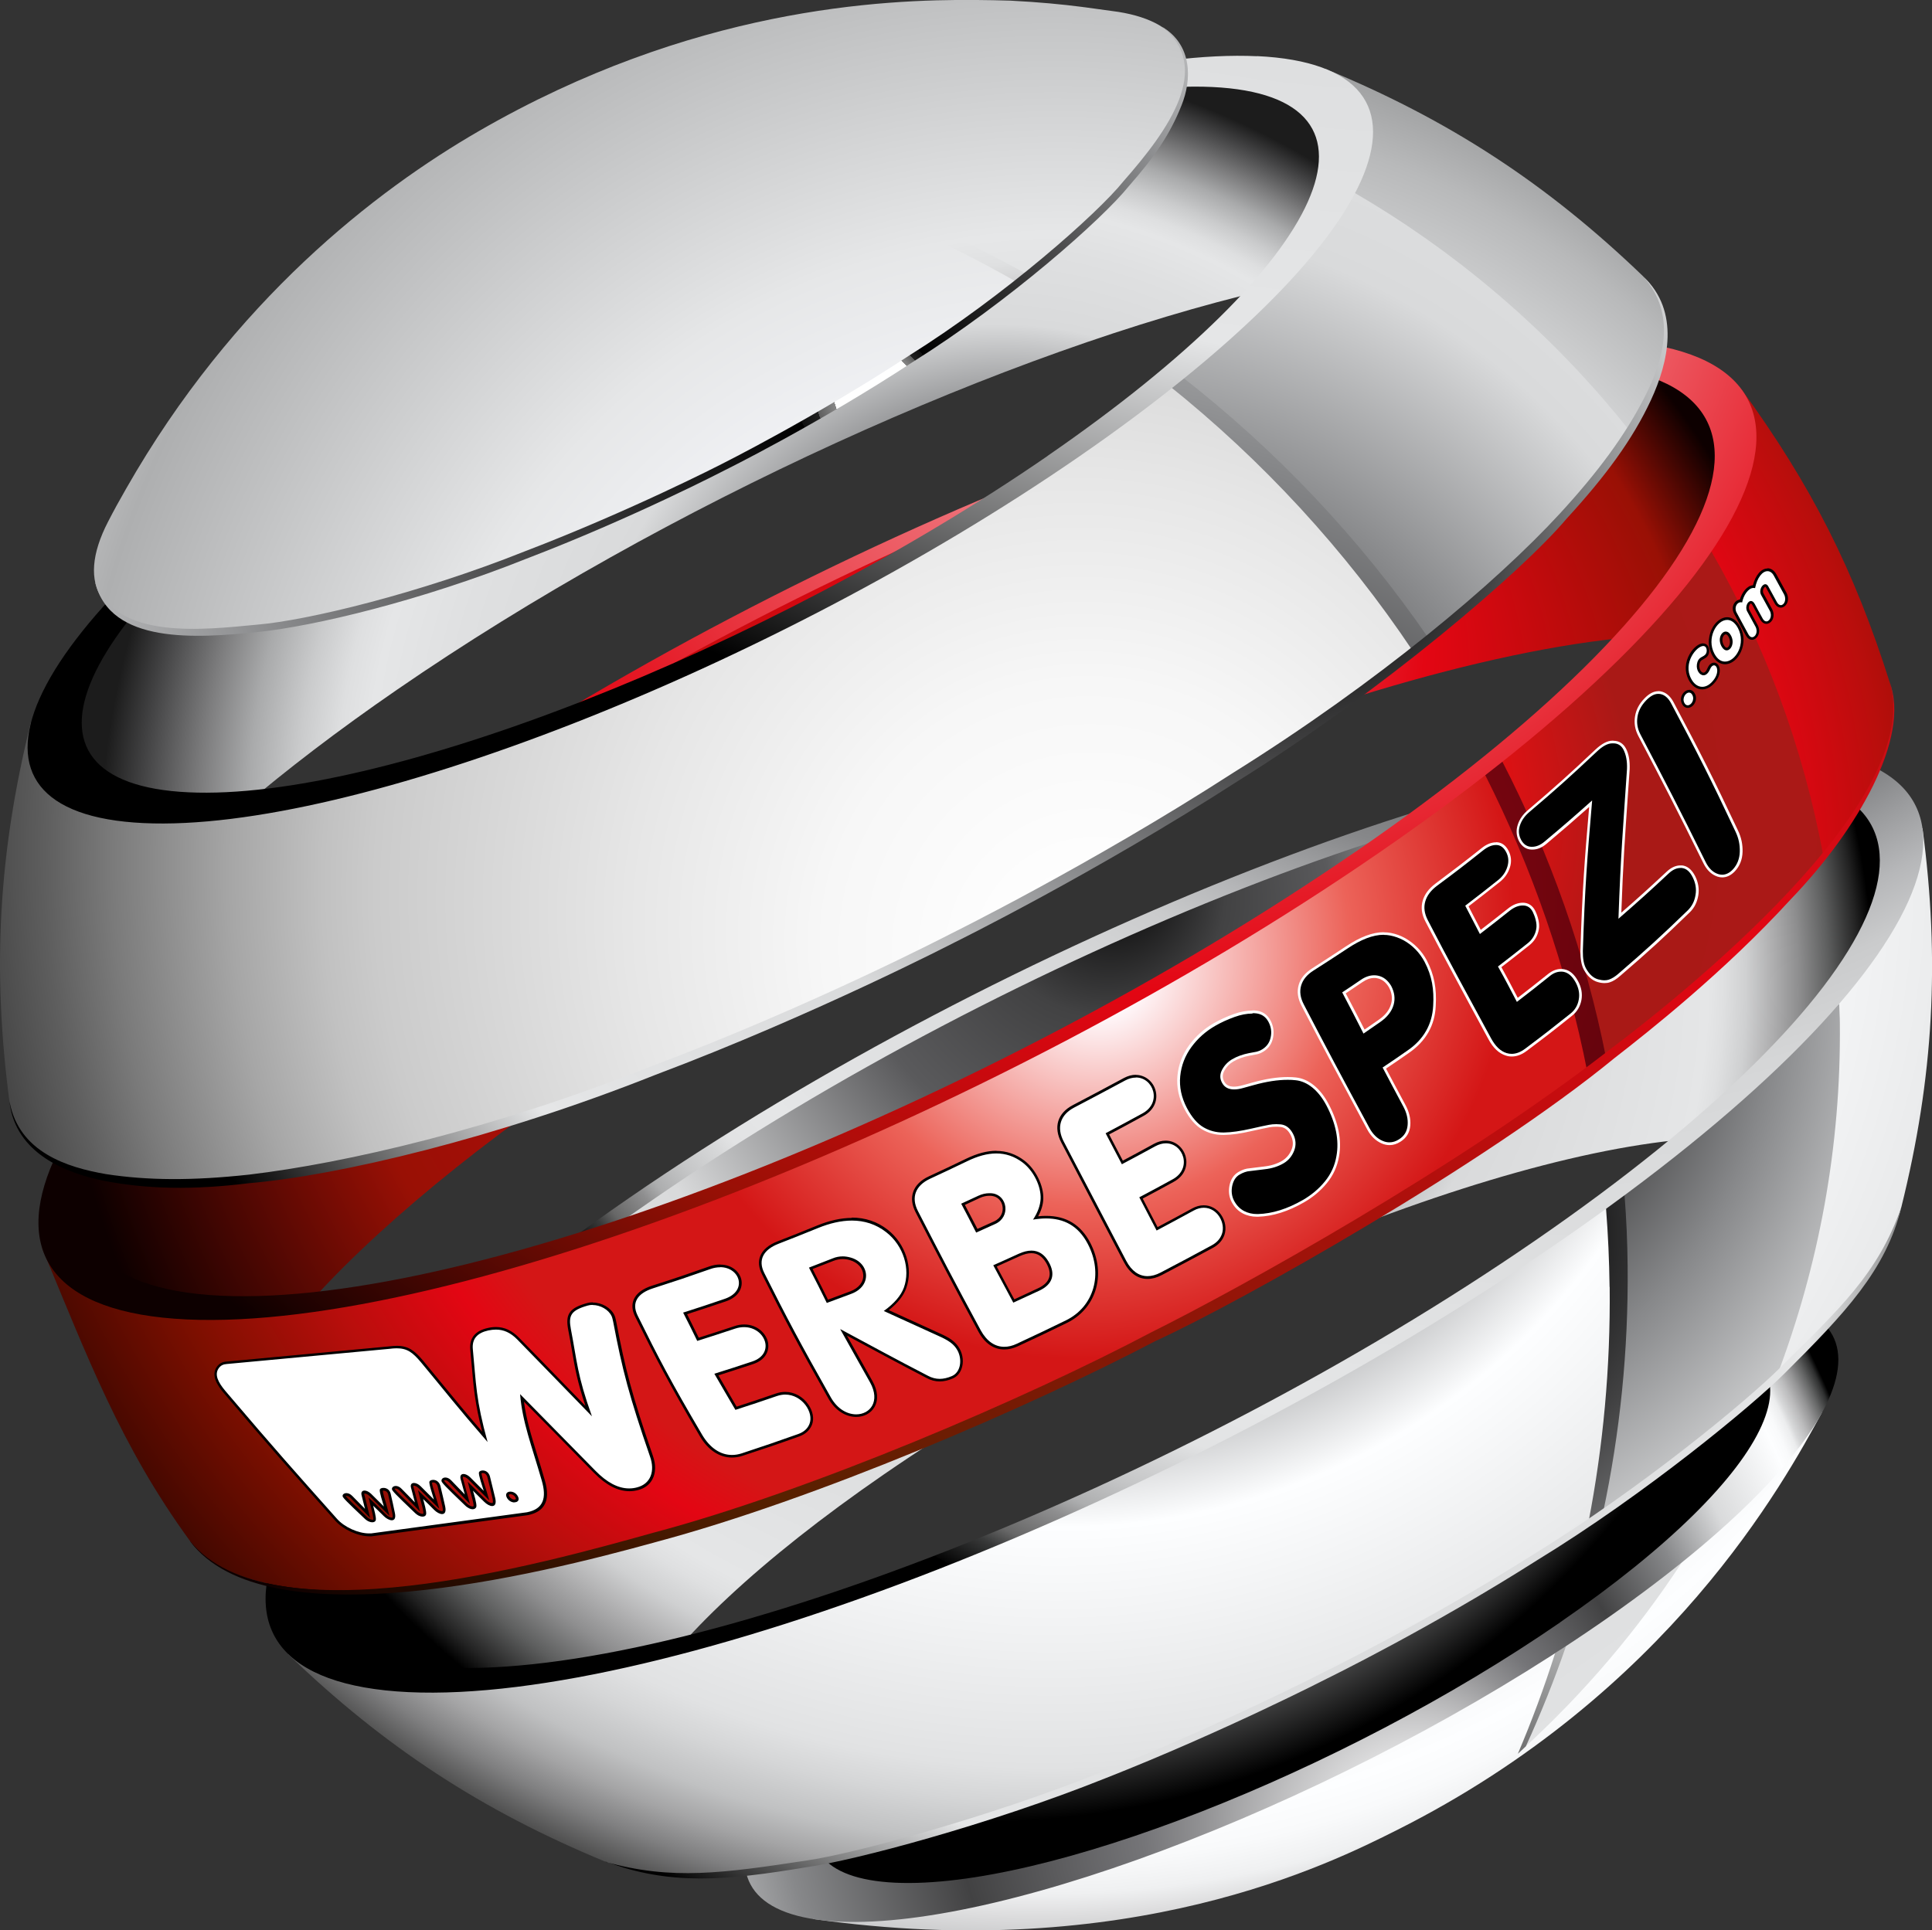
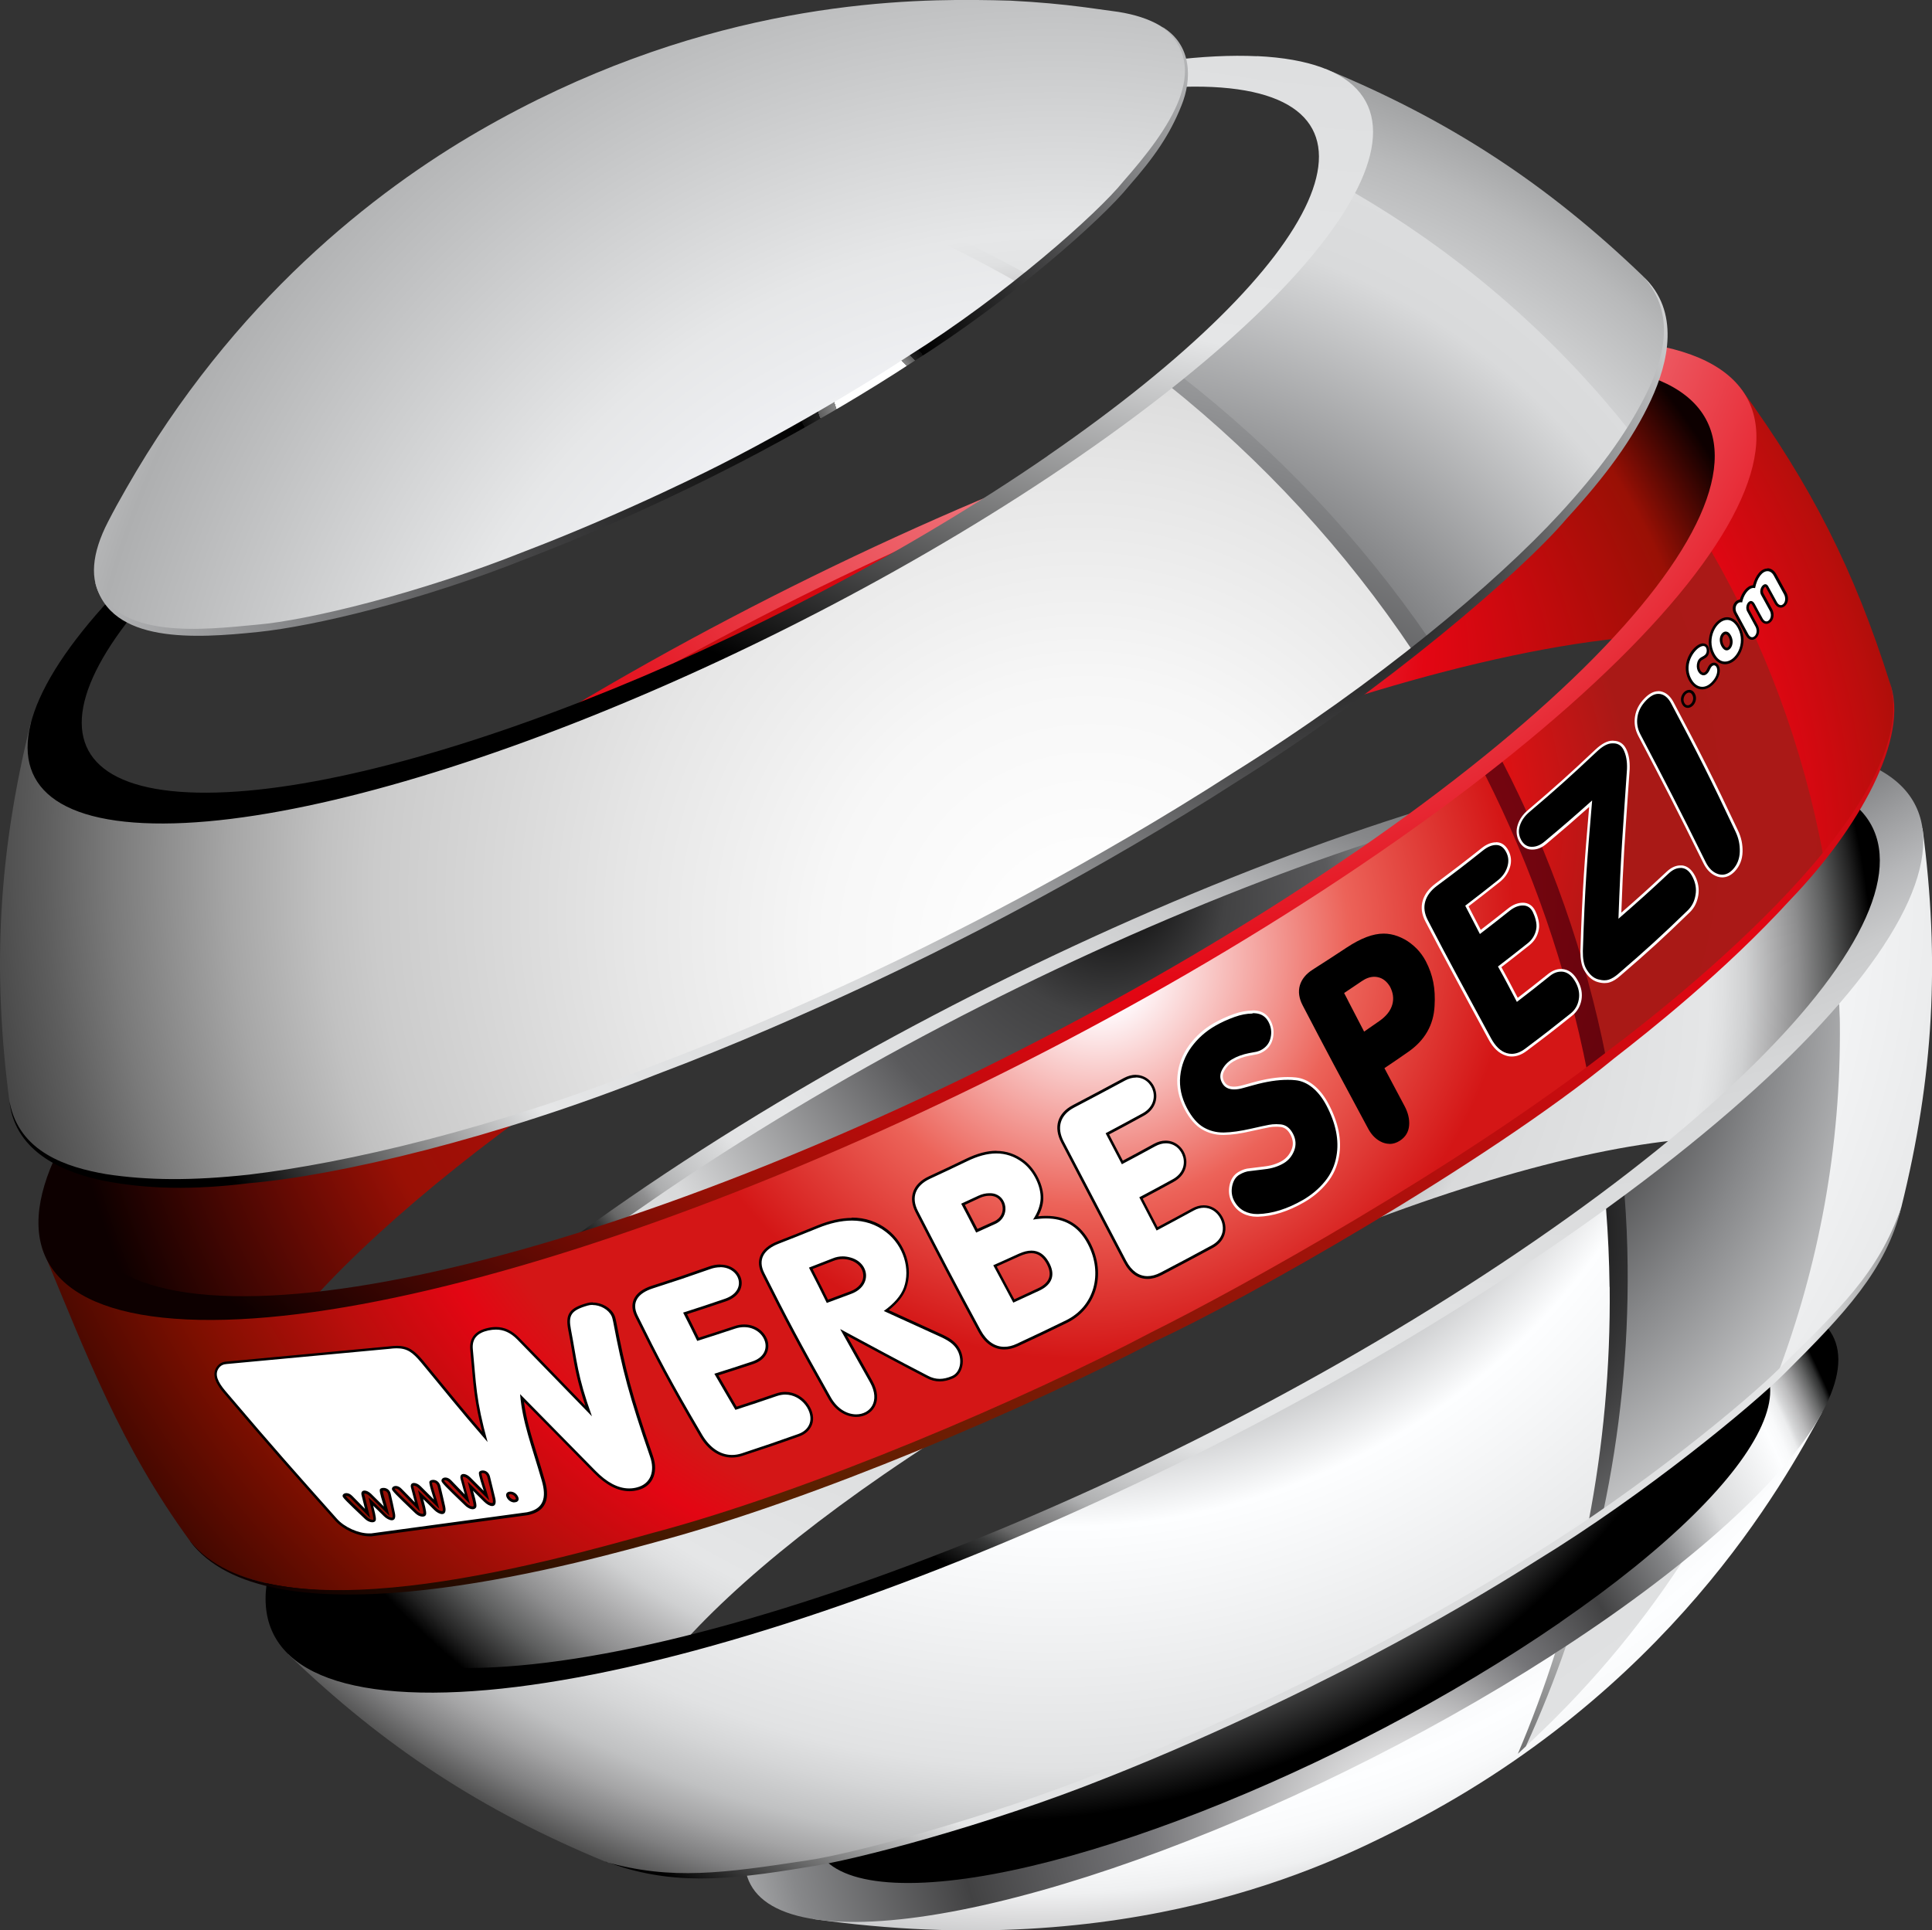
<svg xmlns="http://www.w3.org/2000/svg" viewBox="0 0 180.72 180.61">
  <rect x="0" y="0" width="180.72" height="180.61" fill="#333333" stroke="none" />
  <defs>
    <radialGradient id="radial-gradient" cx="304.64" cy="-42.69" fx="311.57" fy="-57.33" r="116.72" gradientTransform="translate(-208.94 37.38) rotate(-.61) scale(1 -1)" gradientUnits="userSpaceOnUse">
      <stop offset="0" stop-color="#fff" />
      <stop offset=".03" stop-color="#fff" />
      <stop offset=".03" stop-color="#f0f0f0" />
      <stop offset=".03" stop-color="#b9b9b9" />
      <stop offset=".03" stop-color="#878787" />
      <stop offset=".04" stop-color="#5e5e5e" />
      <stop offset=".04" stop-color="#3c3c3c" />
      <stop offset=".04" stop-color="#212121" />
      <stop offset=".05" stop-color="#0f0f0f" />
      <stop offset=".05" stop-color="#040404" />
      <stop offset=".05" stop-color="#000" />
      <stop offset=".21" stop-color="#424243" />
      <stop offset=".35" stop-color="#87888a" />
      <stop offset=".53" stop-color="#d9dadb" />
      <stop offset=".78" stop-color="#fdfeff" />
      <stop offset=".81" stop-color="#f9fafb" />
      <stop offset=".84" stop-color="#eff0f1" />
      <stop offset=".86" stop-color="#ddddde" />
      <stop offset=".89" stop-color="#c3c4c5" />
      <stop offset=".92" stop-color="#a2a3a3" />
      <stop offset=".94" stop-color="#7a7a7b" />
      <stop offset=".97" stop-color="#4a4a4a" />
      <stop offset=".99" stop-color="#141414" />
      <stop offset="1" stop-color="#000" />
    </radialGradient>
    <radialGradient id="radial-gradient-2" cx="304.25" cy="-65.39" fx="328.35" fy="-42.28" r="116.72" gradientTransform="translate(-208.94 37.38) rotate(-.61) scale(1 -1)" gradientUnits="userSpaceOnUse">
      <stop offset="0" stop-color="#fff" />
      <stop offset=".03" stop-color="#fff" />
      <stop offset=".03" stop-color="#f0f0f0" />
      <stop offset=".03" stop-color="#b9b9b9" />
      <stop offset=".03" stop-color="#878787" />
      <stop offset=".04" stop-color="#5e5e5e" />
      <stop offset=".04" stop-color="#3c3c3c" />
      <stop offset=".04" stop-color="#212121" />
      <stop offset=".05" stop-color="#0f0f0f" />
      <stop offset=".05" stop-color="#040404" />
      <stop offset=".05" stop-color="#000" />
      <stop offset=".21" stop-color="#424243" />
      <stop offset=".35" stop-color="#87888a" />
      <stop offset=".53" stop-color="#d9dadb" />
      <stop offset=".78" stop-color="#e5e6e7" />
      <stop offset="1" stop-color="#000" />
    </radialGradient>
    <radialGradient id="radial-gradient-3" cx="394.57" cy="-42.98" fx="370.95" fy="31.66" r="116.72" gradientTransform="translate(-208.94 37.38) rotate(-.61) scale(1 -1)" gradientUnits="userSpaceOnUse">
      <stop offset="0" stop-color="#fff" />
      <stop offset=".03" stop-color="#fff" />
      <stop offset=".03" stop-color="#f0f0f0" />
      <stop offset=".03" stop-color="#b9b9b9" />
      <stop offset=".03" stop-color="#878787" />
      <stop offset=".04" stop-color="#5e5e5e" />
      <stop offset=".04" stop-color="#3c3c3c" />
      <stop offset=".04" stop-color="#212121" />
      <stop offset=".05" stop-color="#0f0f0f" />
      <stop offset=".05" stop-color="#040404" />
      <stop offset=".05" stop-color="#000" />
      <stop offset=".21" stop-color="#424243" />
      <stop offset=".35" stop-color="#87888a" />
      <stop offset=".53" stop-color="#d9dadb" />
      <stop offset=".78" stop-color="#e5e6e7" />
      <stop offset="1" stop-color="#000" />
    </radialGradient>
    <radialGradient id="radial-gradient-4" cx="299.82" cy="-59.43" fx="320.83" fy="-32.04" r="76.87" gradientTransform="translate(-208.94 37.38) rotate(-.61) scale(1 -1)" gradientUnits="userSpaceOnUse">
      <stop offset="0" stop-color="#fff" />
      <stop offset=".03" stop-color="#fff" />
      <stop offset=".03" stop-color="#f0f0f0" />
      <stop offset=".03" stop-color="#b9b9b9" />
      <stop offset=".03" stop-color="#878787" />
      <stop offset=".04" stop-color="#5e5e5e" />
      <stop offset=".04" stop-color="#3c3c3c" />
      <stop offset=".04" stop-color="#212121" />
      <stop offset=".05" stop-color="#0f0f0f" />
      <stop offset=".05" stop-color="#040404" />
      <stop offset=".05" stop-color="#000" />
      <stop offset=".21" stop-color="#424243" />
      <stop offset=".35" stop-color="#87888a" />
      <stop offset=".53" stop-color="#d9dadb" />
      <stop offset=".78" stop-color="#e5e6e7" />
      <stop offset="1" stop-color="#000" />
    </radialGradient>
    <radialGradient id="radial-gradient-5" cx="101.2" cy="159.85" fx="135.67" fy="175.36" r="74.41" gradientTransform="translate(-1.97 2.06) rotate(-1.25)" gradientUnits="userSpaceOnUse">
      <stop offset=".08" stop-color="#fff" />
      <stop offset=".13" stop-color="#d8d8d9" />
      <stop offset=".23" stop-color="#919193" />
      <stop offset=".28" stop-color="#757578" />
      <stop offset=".44" stop-color="#424243" />
      <stop offset=".59" stop-color="#87888a" />
      <stop offset=".71" stop-color="#d9dadb" />
      <stop offset=".86" stop-color="#fdfeff" />
      <stop offset=".88" stop-color="#f9fafb" />
      <stop offset=".9" stop-color="#ecedee" />
      <stop offset=".91" stop-color="#d7d8d9" />
      <stop offset=".93" stop-color="#bababb" />
      <stop offset=".95" stop-color="#949495" />
      <stop offset=".97" stop-color="#656666" />
      <stop offset=".99" stop-color="#2f3030" />
      <stop offset="1" stop-color="#000" />
    </radialGradient>
    <radialGradient id="radial-gradient-6" cx="303.11" cy="-59.98" fx="313.15" fy="-47.97" r="80.56" gradientTransform="translate(-208.94 37.38) rotate(-.61) scale(1 -1)" gradientUnits="userSpaceOnUse">
      <stop offset="0" stop-color="#000" />
      <stop offset=".14" stop-color="#424243" />
      <stop offset=".28" stop-color="#5a5a5c" />
      <stop offset=".53" stop-color="#d9dadb" />
      <stop offset=".78" stop-color="#e5e6e7" />
      <stop offset=".8" stop-color="#dfe0e1" />
      <stop offset=".83" stop-color="#cfd0d1" />
      <stop offset=".86" stop-color="#b4b4b5" />
      <stop offset=".9" stop-color="#8e8e8f" />
      <stop offset=".94" stop-color="#5d5e5e" />
      <stop offset=".98" stop-color="#232323" />
      <stop offset="1" stop-color="#000" />
    </radialGradient>
    <radialGradient id="radial-gradient-7" cx="304.44" cy="-40.03" fx="311.37" fy="-54.66" r="116.72" gradientTransform="translate(-208.94 37.38) rotate(-.61) scale(1 -1)" gradientUnits="userSpaceOnUse">
      <stop offset="0" stop-color="#fff" />
      <stop offset=".03" stop-color="#fff" />
      <stop offset=".03" stop-color="#f0f0f0" />
      <stop offset=".03" stop-color="#b9b9b9" />
      <stop offset=".03" stop-color="#878787" />
      <stop offset=".04" stop-color="#5e5e5e" />
      <stop offset=".04" stop-color="#3c3c3c" />
      <stop offset=".04" stop-color="#212121" />
      <stop offset=".05" stop-color="#0f0f0f" />
      <stop offset=".05" stop-color="#040404" />
      <stop offset=".05" stop-color="#000" />
      <stop offset=".21" stop-color="#424243" />
      <stop offset=".35" stop-color="#87888a" />
      <stop offset=".53" stop-color="#fdfeff" />
      <stop offset=".72" stop-color="#e5e6e7" />
      <stop offset=".75" stop-color="#e1e2e3" />
      <stop offset=".78" stop-color="#d5d6d7" />
      <stop offset=".82" stop-color="#c0c1c2" />
      <stop offset=".85" stop-color="#a4a4a5" />
      <stop offset=".88" stop-color="#7f7f80" />
      <stop offset=".91" stop-color="#525252" />
      <stop offset=".95" stop-color="#1d1d1e" />
      <stop offset=".96" stop-color="#000" />
      <stop offset="1" stop-color="#000" />
    </radialGradient>
    <radialGradient id="radial-gradient-8" cx="304.64" cy="-42.69" fx="311.57" fy="-57.33" r="116.71" gradientTransform="translate(-208.94 37.38) rotate(-.61) scale(1 -1)" gradientUnits="userSpaceOnUse">
      <stop offset="0" stop-color="#fff" />
      <stop offset=".03" stop-color="#fff" />
      <stop offset=".03" stop-color="#f0f0f0" />
      <stop offset=".03" stop-color="#b9b9b9" />
      <stop offset=".03" stop-color="#878787" />
      <stop offset=".04" stop-color="#5e5e5e" />
      <stop offset=".04" stop-color="#3c3c3c" />
      <stop offset=".04" stop-color="#212121" />
      <stop offset=".05" stop-color="#0f0f0f" />
      <stop offset=".05" stop-color="#040404" />
      <stop offset=".05" stop-color="#000" />
      <stop offset=".21" stop-color="#424243" />
      <stop offset=".35" stop-color="#87888a" />
      <stop offset=".53" stop-color="#fdfeff" />
      <stop offset=".78" stop-color="#e5e6e7" />
      <stop offset=".79" stop-color="#dfe0e1" />
      <stop offset=".82" stop-color="#cecfd0" />
      <stop offset=".85" stop-color="#b2b3b4" />
      <stop offset=".88" stop-color="#8c8c8d" />
      <stop offset=".91" stop-color="#5a5b5b" />
      <stop offset=".95" stop-color="#1f1f1f" />
      <stop offset=".96" stop-color="#000" />
      <stop offset="1" stop-color="#000" />
    </radialGradient>
    <radialGradient id="radial-gradient-9" cx="315.17" cy="-59.35" fx="343.48" fy="-59.35" r="116.73" gradientTransform="translate(-208.94 37.38) rotate(-.61) scale(1 -1)" gradientUnits="userSpaceOnUse">
      <stop offset="0" stop-color="#fff" />
      <stop offset=".03" stop-color="#fff" />
      <stop offset=".03" stop-color="#f0f0f0" />
      <stop offset=".03" stop-color="#b9b9b9" />
      <stop offset=".03" stop-color="#878787" />
      <stop offset=".04" stop-color="#5e5e5e" />
      <stop offset=".04" stop-color="#3c3c3c" />
      <stop offset=".04" stop-color="#212121" />
      <stop offset=".05" stop-color="#0f0f0f" />
      <stop offset=".05" stop-color="#040404" />
      <stop offset=".05" stop-color="#000" />
      <stop offset=".21" stop-color="#424243" />
      <stop offset=".35" stop-color="#87888a" />
      <stop offset=".53" stop-color="#d9dadb" />
      <stop offset=".78" stop-color="#e5e6e7" />
      <stop offset="1" stop-color="#000" />
    </radialGradient>
    <radialGradient id="radial-gradient-10" cx="317.99" cy="-81.57" fx="346.31" fy="-81.57" r="116.74" gradientTransform="translate(-208.94 37.38) rotate(-.61) scale(1 -1)" gradientUnits="userSpaceOnUse">
      <stop offset="0" stop-color="#fff" />
      <stop offset=".03" stop-color="#fff" />
      <stop offset=".03" stop-color="#f0f0f0" />
      <stop offset=".03" stop-color="#b9b9b9" />
      <stop offset=".03" stop-color="#878787" />
      <stop offset=".04" stop-color="#5e5e5e" />
      <stop offset=".04" stop-color="#3c3c3c" />
      <stop offset=".04" stop-color="#212121" />
      <stop offset=".05" stop-color="#0f0f0f" />
      <stop offset=".05" stop-color="#040404" />
      <stop offset=".05" stop-color="#000" />
      <stop offset=".21" stop-color="#424243" />
      <stop offset=".35" stop-color="#87888a" />
      <stop offset=".53" stop-color="#d9dadb" />
      <stop offset=".78" stop-color="#e5e6e7" />
      <stop offset="1" stop-color="#000" />
    </radialGradient>
    <radialGradient id="radial-gradient-11" cx="142.42" cy="49.83" fx="151.92" fy="-18" r="110.88" gradientTransform="translate(-1.97 2.06) rotate(-1.25)" gradientUnits="userSpaceOnUse">
      <stop offset="0" stop-color="#fff" />
      <stop offset=".04" stop-color="#d5d5d5" />
      <stop offset=".16" stop-color="#646464" />
      <stop offset=".24" stop-color="#1c1c1c" />
      <stop offset=".28" stop-color="#000" />
      <stop offset=".44" stop-color="#424243" />
      <stop offset=".56" stop-color="#87888a" />
      <stop offset=".58" stop-color="#9b9c9e" />
      <stop offset=".61" stop-color="#b6b7b9" />
      <stop offset=".64" stop-color="#cacbcc" />
      <stop offset=".68" stop-color="#d5d6d7" />
      <stop offset=".71" stop-color="#d9dadb" />
      <stop offset=".86" stop-color="#e5e6e7" />
      <stop offset=".89" stop-color="#e2e3e4" />
      <stop offset=".9" stop-color="#d7d8d9" />
      <stop offset=".92" stop-color="#c6c7c8" />
      <stop offset=".94" stop-color="#adaeaf" />
      <stop offset=".95" stop-color="#8e8e8f" />
      <stop offset=".97" stop-color="#676767" />
      <stop offset=".98" stop-color="#383939" />
      <stop offset="1" stop-color="#040404" />
      <stop offset="1" stop-color="#000" />
    </radialGradient>
    <radialGradient id="Unbenannter_Verlauf_709" cx="297.54" cy="-53.41" fx="326.6" fy="-14.96" r="83.97" gradientTransform="translate(-208.94 37.38) rotate(-.61) scale(1 -1)" gradientUnits="userSpaceOnUse">
      <stop offset="0" stop-color="#e94859" />
      <stop offset=".28" stop-color="#e30613" />
      <stop offset=".78" stop-color="#991005" />
      <stop offset="1" stop-color="#0d0000" />
    </radialGradient>
    <radialGradient id="Unbenannter_Verlauf_350" cx="304.64" cy="-42.7" fx="311.57" fy="-57.33" r="116.71" gradientTransform="translate(-208.94 37.38) rotate(-.61) scale(1 -1)" gradientUnits="userSpaceOnUse">
      <stop offset="0" stop-color="#fff" />
      <stop offset=".03" stop-color="#fff" />
      <stop offset=".03" stop-color="#fffcff" />
      <stop offset=".21" stop-color="#ec6359" />
      <stop offset=".35" stop-color="#d41616" />
      <stop offset=".53" stop-color="#d41616" />
      <stop offset=".58" stop-color="#e30613" />
      <stop offset=".67" stop-color="#b90e0c" />
      <stop offset=".78" stop-color="#7d0f00" />
      <stop offset="1" stop-color="#000" />
    </radialGradient>
    <radialGradient id="Unbenannter_Verlauf_532" cx="304.63" cy="-42.7" fx="328.8" fy="-42.7" r="116.72" gradientTransform="translate(-208.94 37.38) rotate(-.61) scale(1 -1)" gradientUnits="userSpaceOnUse">
      <stop offset="0" stop-color="#fff" />
      <stop offset=".03" stop-color="#fff" />
      <stop offset=".03" stop-color="#fffcff" />
      <stop offset=".21" stop-color="#e31013" />
      <stop offset=".35" stop-color="#a91916" />
      <stop offset=".53" stop-color="#aa1917" />
      <stop offset=".78" stop-color="#971005" />
      <stop offset="1" stop-color="#0d0000" />
    </radialGradient>
    <radialGradient id="Unbenannter_Verlauf_909" cx="313.85" cy="-50.16" fx="328.55" fy="-50.16" r="116.76" gradientTransform="translate(-208.94 37.38) rotate(-.61) scale(1 -1)" gradientUnits="userSpaceOnUse">
      <stop offset="0" stop-color="#900613" />
      <stop offset="1" stop-color="#0d0000" />
    </radialGradient>
    <radialGradient id="Unbenannter_Verlauf_878" cx="102.43" cy="37.02" fx="120.99" fy="2.1" r="116.49" gradientTransform="translate(-1.97 2.06) rotate(-1.25)" gradientUnits="userSpaceOnUse">
      <stop offset="0" stop-color="#fff" />
      <stop offset=".6" stop-color="#e30613" />
      <stop offset=".78" stop-color="#971005" />
      <stop offset="1" stop-color="#0d0000" />
    </radialGradient>
    <radialGradient id="radial-gradient-12" cx="304.64" cy="-42.69" fx="311.56" fy="-57.33" r="116.71" gradientTransform="translate(-208.94 37.38) rotate(-.61) scale(1 -1)" gradientUnits="userSpaceOnUse">
      <stop offset="0" stop-color="#fff" />
      <stop offset=".03" stop-color="#fff" />
      <stop offset=".03" stop-color="#fff" />
      <stop offset=".05" stop-color="#fff" />
      <stop offset=".21" stop-color="#f7f7f7" />
      <stop offset=".36" stop-color="#e6e6e6" />
      <stop offset=".55" stop-color="#cbcbcb" />
      <stop offset=".59" stop-color="#c1c1c1" />
      <stop offset=".66" stop-color="#a6a6a6" />
      <stop offset=".75" stop-color="#7a7a7a" />
      <stop offset=".8" stop-color="#5e5e5e" />
      <stop offset="1" stop-color="#000" />
    </radialGradient>
    <radialGradient id="radial-gradient-13" cx="304.63" cy="-42.69" fx="324.62" fy="-65.78" r="116.72" gradientTransform="translate(-208.94 37.38) rotate(-.61) scale(1 -1)" gradientUnits="userSpaceOnUse">
      <stop offset="0" stop-color="#fff" />
      <stop offset=".03" stop-color="#fff" />
      <stop offset=".03" stop-color="#fff" />
      <stop offset=".05" stop-color="#fff" />
      <stop offset=".21" stop-color="#fff" />
      <stop offset=".35" stop-color="#f1f2f7" />
      <stop offset=".53" stop-color="#d9dadb" />
      <stop offset=".57" stop-color="#d0d1d2" />
      <stop offset=".64" stop-color="#b8b9ba" />
      <stop offset=".72" stop-color="#909192" />
      <stop offset=".81" stop-color="#5a5b5c" />
      <stop offset="1" stop-color="#000" />
    </radialGradient>
    <radialGradient id="radial-gradient-14" cx="304.63" cy="-42.7" fx="315.13" fy="-54.14" r="116.72" gradientTransform="translate(-208.94 37.38) rotate(-.61) scale(1 -1)" gradientUnits="userSpaceOnUse">
      <stop offset="0" stop-color="#fff" />
      <stop offset=".03" stop-color="#fff" />
      <stop offset=".03" stop-color="#f0f0f0" />
      <stop offset=".03" stop-color="#b9b9b9" />
      <stop offset=".03" stop-color="#878787" />
      <stop offset=".04" stop-color="#5e5e5e" />
      <stop offset=".04" stop-color="#3c3c3c" />
      <stop offset=".04" stop-color="#212121" />
      <stop offset=".05" stop-color="#0f0f0f" />
      <stop offset=".05" stop-color="#040404" />
      <stop offset=".05" stop-color="#000" />
      <stop offset=".15" stop-color="#2d2d2e" />
      <stop offset=".35" stop-color="#87888a" />
      <stop offset=".53" stop-color="#d9dadb" />
      <stop offset=".78" stop-color="#e5e6e7" />
      <stop offset="1" stop-color="#000" />
    </radialGradient>
    <radialGradient id="radial-gradient-15" cx="288.56" cy="-66.84" fx="312.69" fy="-101.32" r="199.63" gradientTransform="translate(-208.94 37.38) rotate(-.61) scale(1 -1)" gradientUnits="userSpaceOnUse">
      <stop offset="0" stop-color="#fff" />
      <stop offset=".03" stop-color="#d5d5d5" />
      <stop offset=".11" stop-color="#646464" />
      <stop offset=".16" stop-color="#1c1c1c" />
      <stop offset=".19" stop-color="#000" />
      <stop offset=".3" stop-color="#424243" />
      <stop offset=".41" stop-color="#87888a" />
      <stop offset=".53" stop-color="#d9dadb" />
      <stop offset=".78" stop-color="#e5e6e7" />
      <stop offset="1" stop-color="#000" />
    </radialGradient>
    <radialGradient id="radial-gradient-16" cx="293.03" cy="-45.52" fx="310.76" fy="-23.01" r="75.21" gradientTransform="translate(-208.94 37.38) rotate(-.61) scale(1 -1)" gradientUnits="userSpaceOnUse">
      <stop offset="0" stop-color="#fff" />
      <stop offset=".03" stop-color="#fff" />
      <stop offset=".03" stop-color="#f0f0f0" />
      <stop offset=".03" stop-color="#b9b9b9" />
      <stop offset=".03" stop-color="#878787" />
      <stop offset=".04" stop-color="#5e5e5e" />
      <stop offset=".04" stop-color="#3c3c3c" />
      <stop offset=".04" stop-color="#212121" />
      <stop offset=".05" stop-color="#0f0f0f" />
      <stop offset=".05" stop-color="#040404" />
      <stop offset=".05" stop-color="#000" />
      <stop offset=".21" stop-color="#424243" />
      <stop offset=".35" stop-color="#87888a" />
      <stop offset=".51" stop-color="#d9dadb" />
      <stop offset=".65" stop-color="#dfe0e1" />
      <stop offset=".73" stop-color="#e5e6e7" />
      <stop offset=".76" stop-color="#dedfe0" />
      <stop offset=".8" stop-color="#cacbcc" />
      <stop offset=".85" stop-color="#a9aaab" />
      <stop offset=".9" stop-color="#7c7c7d" />
      <stop offset=".96" stop-color="#424243" />
      <stop offset="1" stop-color="#1c1c1c" />
    </radialGradient>
    <radialGradient id="radial-gradient-17" cx="144.27" cy="-92.4" fx="122.85" fy="-234.13" r="171.09" gradientTransform="translate(-1.97 2.06) rotate(-1.25)" gradientUnits="userSpaceOnUse">
      <stop offset="0" stop-color="#fff" />
      <stop offset=".04" stop-color="#d5d5d5" />
      <stop offset=".16" stop-color="#646464" />
      <stop offset=".24" stop-color="#1c1c1c" />
      <stop offset=".28" stop-color="#000" />
      <stop offset=".44" stop-color="#424243" />
      <stop offset=".59" stop-color="#87888a" />
      <stop offset=".71" stop-color="#d9dadb" />
      <stop offset=".86" stop-color="#e5e6e7" />
      <stop offset="1" stop-color="#000" />
    </radialGradient>
    <radialGradient id="radial-gradient-18" cx="304.64" cy="-42.7" fx="311.56" fy="-57.33" r="116.72" gradientTransform="translate(-208.94 37.38) rotate(-.61) scale(1 -1)" gradientUnits="userSpaceOnUse">
      <stop offset="0" stop-color="#fff" />
      <stop offset=".03" stop-color="#fff" />
      <stop offset=".03" stop-color="#f0f0f0" />
      <stop offset=".03" stop-color="#b9b9b9" />
      <stop offset=".03" stop-color="#878787" />
      <stop offset=".04" stop-color="#5e5e5e" />
      <stop offset=".04" stop-color="#3c3c3c" />
      <stop offset=".04" stop-color="#212121" />
      <stop offset=".05" stop-color="#0f0f0f" />
      <stop offset=".05" stop-color="#040404" />
      <stop offset=".05" stop-color="#000" />
      <stop offset=".21" stop-color="#fdfdff" />
      <stop offset=".35" stop-color="#f9faff" />
      <stop offset=".53" stop-color="#e6e7e8" />
      <stop offset=".78" stop-color="#aeafb0" />
      <stop offset="1" stop-color="#fefeff" />
    </radialGradient>
    <radialGradient id="radial-gradient-19" cx="304.63" cy="-42.7" fx="311.56" fy="-57.33" r="116.72" gradientTransform="translate(-208.94 37.38) rotate(-.61) scale(1 -1)" gradientUnits="userSpaceOnUse">
      <stop offset="0" stop-color="#fff" />
      <stop offset=".03" stop-color="#fff" />
      <stop offset=".03" stop-color="#f0f0f0" />
      <stop offset=".03" stop-color="#b9b9b9" />
      <stop offset=".03" stop-color="#878787" />
      <stop offset=".04" stop-color="#5e5e5e" />
      <stop offset=".04" stop-color="#3c3c3c" />
      <stop offset=".04" stop-color="#212121" />
      <stop offset=".05" stop-color="#0f0f0f" />
      <stop offset=".05" stop-color="#040404" />
      <stop offset=".05" stop-color="#000" />
      <stop offset=".21" stop-color="#000" />
      <stop offset=".35" stop-color="#585b5c" />
      <stop offset=".36" stop-color="#606263" />
      <stop offset=".38" stop-color="#888b8c" />
      <stop offset=".41" stop-color="#aaacad" />
      <stop offset=".44" stop-color="#c5c6c7" />
      <stop offset=".47" stop-color="#d7d8d9" />
      <stop offset=".5" stop-color="#e2e3e4" />
      <stop offset=".53" stop-color="#e6e7e8" />
      <stop offset=".78" stop-color="#aeafb0" />
      <stop offset="1" stop-color="#fefeff" />
    </radialGradient>
    <radialGradient id="Unbenannter_Verlauf_579" cx="325.97" cy="-70.61" fx="415.99" fy="-21.17" r="102.71" gradientTransform="translate(-208.94 37.38) rotate(-.61) scale(1 -1)" gradientUnits="userSpaceOnUse">
      <stop offset="0" stop-color="#aa1a17" />
      <stop offset=".28" stop-color="#e30613" />
      <stop offset=".78" stop-color="#562100" />
      <stop offset="1" stop-color="#0d0000" />
    </radialGradient>
    <radialGradient id="radial-gradient-20" cx="306.44" cy="-16.23" fx="334.05" fy="-16.23" r="96.73" gradientTransform="translate(-208.94 37.38) rotate(-.61) scale(1 -1)" gradientUnits="userSpaceOnUse">
      <stop offset="0" stop-color="#fff" />
      <stop offset=".03" stop-color="#fff" />
      <stop offset=".03" stop-color="#f0f0f0" />
      <stop offset=".03" stop-color="#b9b9b9" />
      <stop offset=".03" stop-color="#878787" />
      <stop offset=".04" stop-color="#5e5e5e" />
      <stop offset=".04" stop-color="#3c3c3c" />
      <stop offset=".04" stop-color="#212121" />
      <stop offset=".05" stop-color="#0f0f0f" />
      <stop offset=".05" stop-color="#040404" />
      <stop offset=".05" stop-color="#000" />
      <stop offset=".21" stop-color="#424243" />
      <stop offset=".35" stop-color="#87888a" />
      <stop offset=".53" stop-color="#d9dadb" />
      <stop offset=".78" stop-color="#e5e6e7" />
      <stop offset="1" stop-color="#000" />
    </radialGradient>
    <radialGradient id="radial-gradient-21" cx="315.4" cy="-72.47" fx="315.4" fy="-82.8" r="82.34" gradientTransform="translate(-208.94 37.38) rotate(-.61) scale(1 -1)" gradientUnits="userSpaceOnUse">
      <stop offset="0" stop-color="#fff" />
      <stop offset=".03" stop-color="#fff" />
      <stop offset=".03" stop-color="#f0f0f0" />
      <stop offset=".03" stop-color="#b9b9b9" />
      <stop offset=".03" stop-color="#878787" />
      <stop offset=".04" stop-color="#5e5e5e" />
      <stop offset=".04" stop-color="#3c3c3c" />
      <stop offset=".04" stop-color="#212121" />
      <stop offset=".05" stop-color="#0f0f0f" />
      <stop offset=".05" stop-color="#040404" />
      <stop offset=".05" stop-color="#000" />
      <stop offset=".21" stop-color="#424243" />
      <stop offset=".35" stop-color="#87888a" />
      <stop offset=".53" stop-color="#d9dadb" />
      <stop offset=".78" stop-color="#e5e6e7" />
      <stop offset="1" stop-color="#000" />
    </radialGradient>
    <radialGradient id="radial-gradient-22" cx="304.64" cy="-42.69" fx="311.57" fy="-57.33" r="116.71" gradientTransform="translate(-208.94 37.38) rotate(-.61) scale(1 -1)" gradientUnits="userSpaceOnUse">
      <stop offset="0" stop-color="#fff" />
      <stop offset=".03" stop-color="#fff" />
      <stop offset=".03" stop-color="#f0f0f0" />
      <stop offset=".03" stop-color="#b9b9b9" />
      <stop offset=".03" stop-color="#878787" />
      <stop offset=".04" stop-color="#5e5e5e" />
      <stop offset=".04" stop-color="#3c3c3c" />
      <stop offset=".04" stop-color="#212121" />
      <stop offset=".05" stop-color="#0f0f0f" />
      <stop offset=".05" stop-color="#040404" />
      <stop offset=".05" stop-color="#000" />
      <stop offset=".21" stop-color="#fdfdff" />
      <stop offset=".35" stop-color="#000" />
      <stop offset=".39" stop-color="#424242" />
      <stop offset=".43" stop-color="#7c7c7d" />
      <stop offset=".46" stop-color="#aaaaab" />
      <stop offset=".49" stop-color="#cbcbcc" />
      <stop offset=".51" stop-color="#dfe0e1" />
      <stop offset=".53" stop-color="#e6e7e8" />
      <stop offset=".78" stop-color="#aeafb0" />
      <stop offset="1" stop-color="#fefeff" />
    </radialGradient>
    <radialGradient id="radial-gradient-23" cx="250.11" cy="-11.77" fx="292.09" fy="-2.29" r="130.27" gradientTransform="translate(-208.94 37.38) rotate(-.61) scale(1 -1)" gradientUnits="userSpaceOnUse">
      <stop offset="0" stop-color="#fff" />
      <stop offset=".03" stop-color="#fff" />
      <stop offset=".03" stop-color="#f0f0f0" />
      <stop offset=".03" stop-color="#b9b9b9" />
      <stop offset=".03" stop-color="#878787" />
      <stop offset=".04" stop-color="#5e5e5e" />
      <stop offset=".04" stop-color="#3c3c3c" />
      <stop offset=".04" stop-color="#212121" />
      <stop offset=".05" stop-color="#0f0f0f" />
      <stop offset=".05" stop-color="#040404" />
      <stop offset=".05" stop-color="#000" />
      <stop offset=".21" stop-color="#424243" />
      <stop offset=".35" stop-color="#87888a" />
      <stop offset=".53" stop-color="#d9dadb" />
      <stop offset=".78" stop-color="#e5e6e7" />
      <stop offset="1" stop-color="#000" />
    </radialGradient>
  </defs>
  <g id="Kugel">
    <path d="M169.22,133.25c-2.97,5.04-10.23,11.12-20.08,17.9-23.38,16.11-54.89,29.59-70.69,28.09-1.85-.17-2.43.3-2.43.3,29.66,4.23,48.43-5.19,54.6-8.29,25.51-12.8,36.28-32.59,39.81-39.1,0,0-.61.06-1.23,1.1Z" fill="url(#radial-gradient)" />
    <path d="M157.35,146.16c-.45.36-1.26.22-1.73.59-1.97,1.54-3.91,3.14-6.23,4.74-1.08.74-1.98,1.32-3.1,2.04-.11.07-.31.78-.42.86-.53,1.51-2.29,6.49-3.31,9.15,5.62-5.16,10.6-10.99,14.78-17.39Z" fill="url(#radial-gradient-2)" />
    <path d="M141.98,164.09c.26-.23.5-.47.75-.7,1.4-3.07,2.66-6.21,3.77-9.42-.35.23-.68.46-1.03.69-1.02,3.21-2.18,6.35-3.49,9.43Z" fill="url(#radial-gradient-3)" />
    <path d="M165,135.01c3.56-5.85.81-10.12-6.96-10.49-13.88-.65-41.88,10.81-62.35,24.91-20.02,13.79-26.91,26.43-14.16,27.55h0l.95.06c3.87.28,3.83-.19,6.33-.14,1.4.03,3.61-.5,5.14-.56,10.82-2.37,37.95-10.19,63.98-32.67,3.14-3.99,6.07-7.05,7.07-8.67Z" fill="url(#radial-gradient-4)" />
    <path d="M163.14,121.46c-15.85-.75-47.65,11.7-71.03,27.81-23.38,16.11-29.48,29.77-13.63,30.52,15.85.75,47.65-11.7,71.03-27.81,23.38-16.11,29.48-29.77,13.64-30.52ZM145.93,151.8c-20.47,14.1-48.31,25-62.19,24.35-13.88-.65-8.53-12.62,11.94-26.72,20.47-14.1,48.31-25,62.19-24.35,13.88.65,8.53,12.62-11.94,26.71Z" fill="url(#radial-gradient-5)" />
    <path d="M176.77,79.03c-.54-4.27-5.69-7.31-13.65-7.69-22.77-1.07-68.87,17.42-102.45,40.56-26.09,17.97-37.36,34.4-30.33,41.09,9.33,8.7,19.49,14.23,31.49,18.57-10.56-3.7-2.41-17.59,20.86-33.62,26.47-18.24,62.47-32.33,80.42-31.49,8.17.39,11.19,3.81,9.56,9.11,3.62-12.25,5.56-23.86,4.1-36.53Z" fill="url(#radial-gradient-6)" />
    <path d="M145.53,115.63c-35.44,24.41-83.25,42.92-107.28,41.79-4.66-.22-7.73-1.58-9.94-2.96-.37-.23-1.38.29-1.38.29,8.99,8.68,18.15,14.67,29.71,19.44,1.66.66,3.79,1.07,6.41,1.2,19.51.92,58.67-14.41,87.46-34.24,1.65-1.14,3.21-2.26,4.72-3.37,1.07-8.38,2.1-19.4,2.08-30.86-3.52,2.82-7.44,5.74-11.78,8.72Z" fill="url(#radial-gradient-7)" />
    <path d="M177.85,112.95c3.02-12.14,3.63-23.08,1.98-35.47,0,0-.55.47-.54.79.17,6.83-7.36,16.93-21.97,28.63.02,11.47-1.01,22.48-2.08,30.86,13.2-9.75,20.99-18.56,22.61-24.82Z" fill="url(#radial-gradient-8)" />
    <path d="M172.03,93.93c-.4.46-1.15.07-1.58.54-4.44,4.89-10.48,10.25-18,15.88-.61.46-.89,1.78-1.52,2.24,1.79,12.35-.74,25.31-1.66,29.4.42-.28.84-.56,1.25-.84,6.26-4.31,11.49-8.47,15.68-12.37,3.91-10.29,6.03-21.45,5.9-33.11,0-.58-.05-1.16-.06-1.74Z" fill="url(#radial-gradient-9)" />
    <path d="M150.57,120.42c.08,7.54-.61,14.9-1.99,22.03.46-.31.92-.62,1.37-.93,1.58-7.44,2.38-15.16,2.3-23.07-.02-2.23-.12-4.44-.29-6.64-.03.02-.34-.09-.56.07-.25.18-.67.33-.89.58-.22.25-.26.61-.28.62.19,2.42.3,4.87.33,7.33Z" fill="url(#radial-gradient-10)" />
    <path d="M166.54,69.92c-24.03-1.13-72.23,17.74-107.67,42.15-35.44,24.41-44.69,45.12-20.66,46.25,24.03,1.13,72.23-17.74,107.67-42.15,35.44-24.41,44.69-45.12,20.66-46.25ZM143.6,116.07c-33.58,23.13-79.26,41.02-102.03,39.95-22.77-1.08-14-20.7,19.58-43.83,33.58-23.13,79.27-41.02,102.03-39.95s14,20.7-19.58,43.83Z" fill="url(#radial-gradient-11)" />
    <path d="M159.63,37.69c-1.9-2.52-6.71-3.71-12.72-4-23.69-1.12-71.34,17.69-106.28,41.76C16.79,91.87,4.09,106.56,6.71,115.35c2.12,6.71,4.99,10.1,6.79,13.83,1.07,2.22,3.55,6.86,8.16,13.07-5.58-7.39,6.12-23.32,32.2-41.28,34.95-24.08,82.48-42.69,106.18-41.57,7.54.36,11.76,2.67,12.88,6.43-3.07-10.17-6.89-19.58-13.28-28.13Z" fill="url(#Unbenannter_Verlauf_709)" />
    <path d="M141.84,105.11c25.1-17.29,37.53-32.8,34.93-41.25-3.32-10.52-7.34-18.46-13.87-27.43,0,0-.04.66.11.92,4.09,7.59-7.95,23.74-34.44,41.98-36.73,25.3-86.12,44.46-111.02,43.29-7.18-.34-11.13-2.43-12.77-5.63-.16-.31-.81-.13-.85-.24,4.26,10.24,7.36,18.53,13.85,27.44,1.98,2.68,6.09,4.3,12.46,4.6,24.9,1.17,74.87-18.39,111.6-43.69Z" fill="url(#Unbenannter_Verlauf_350)" />
    <path d="M170.56,80.1c-1.89-10.21-5.48-19.81-10.48-28.51-.22.33-.92.25-1.16.58-3.93,5.48-10.2,11.76-18.63,18.5-.36.29-.25.99-.62,1.28,5.83,10.93,8.78,24.38,9.48,27.9,9.5-7.13,16.7-13.84,21.4-19.74Z" fill="url(#Unbenannter_Verlauf_532)" />
    <path d="M148.5,100.34c.6-.44,1.16-.89,1.74-1.33-1.94-9.79-5.25-19.1-9.71-27.75-.14.11-.61-.17-.75-.05-.24.19-.49.39-.74.58-.14.11.03.61-.11.73,4.38,8.68,7.63,18.02,9.56,27.82Z" fill="url(#Unbenannter_Verlauf_909)" />
    <path d="M150.44,31.83c-24.9-1.17-74.86,18.38-111.58,43.69C2.13,100.81-7.45,122.28,17.45,123.45c24.9,1.17,74.86-18.39,111.58-43.69,36.73-25.3,46.32-46.76,21.41-47.94ZM126.84,79.66c-34.95,24.07-82.48,42.68-106.17,41.57-23.69-1.12-14.57-21.54,20.38-45.61,34.94-24.07,82.47-42.68,106.17-41.57,23.69,1.12,14.57,21.54-20.37,45.61Z" fill="url(#Unbenannter_Verlauf_878)" />
    <path d="M117.08,29.13c-4.24,4.13-9.76,8.61-16.61,13.32-28.77,19.82-67.61,34.83-87.12,33.91-5.33-.25-8.37-1.61-9.77-3.78-.66-1.03-.88-2.28-.61-3.7.12-.61-.09-1.26-.09-1.26C-.14,79.77-.75,90.72.89,103.12c.63,4.43,4.96,7.17,13.28,7.56,24.02,1.13,72.21-17.74,107.64-42.14,7.95-5.47,14.56-10.76,19.8-15.68-4.88-6.15-14.14-16.84-24.53-23.73Z" fill="url(#radial-gradient-12)" />
    <path d="M153.73,25.88c-9.01-8.68-18.18-14.67-29.74-19.43,0,0,.19,1.05.52,1.23,3.34,1.8,3.82,4.18,2.31,8.25-1.4,3.76-4.64,8.23-9.75,13.2,10.39,6.9,19.65,17.58,24.52,23.73,12.82-12.06,17.26-21.93,12.13-26.98Z" fill="url(#radial-gradient-13)" />
    <path d="M152.45,40.33c-7.24-9.13-16.2-16.84-26.39-22.66-2.47,5.03-7.92,11.16-16.41,17.97,10.96,7.68,21.23,21.85,23.25,24.71,9.29-7.39,15.88-14.23,19.54-20.01Z" fill="url(#radial-gradient-14)" />
    <path d="M132.17,60.93c.5-.39.99-.78,1.48-1.18-6.42-9.35-14.29-17.67-23.31-24.67-.37.3-.73.6-1.11.9,8.87,7.09,16.62,15.5,22.94,24.95Z" fill="url(#radial-gradient-15)" />
-     <path d="M124.8,10.85c-1.89-.85-3.82-1.67-5.84-2.4-1.45-.51-3.25-.82-5.42-.93-17.93-.84-54.49,13.4-80.94,31.62-14.4,9.92-23.04,19.3-25.01,25.7-.67,2.26-1.23,4.48-1.69,6.69,1.55,1.92,5.83,5.1,16.76,4.02,4.14-3.53,8.96-7.22,14.45-11,25.23-17.38,57.29-31.8,81.33-37.43,7.23-8.08,7.18-13.56,6.37-16.27Z" fill="url(#radial-gradient-16)" />
+     <path d="M124.8,10.85Z" fill="url(#radial-gradient-16)" />
    <path d="M117.59,5.26c-19.5-.92-58.63,14.4-87.39,34.22C1.43,59.29-6.07,76.1,13.43,77.01c19.5.92,58.63-14.4,87.39-34.21,28.76-19.82,36.27-36.63,16.77-37.55ZM97.98,42.67c-26.45,18.22-62.42,32.31-80.36,31.46-17.93-.84-11.03-16.3,15.42-34.52C59.49,21.39,95.47,7.3,113.4,8.14c17.93.85,11.03,16.3-15.42,34.52Z" fill="url(#radial-gradient-17)" />
    <path d="M17.61,59.13c15.83.75,47.59-11.69,70.94-27.78,22.06-15.2,28.72-28.21,16.05-30.24-1.07-.15-2.08-.29-3.13-.43-.08,0-.15-.02-.23-.03-1.95-.25-4.03-.45-6.73-.59-.48-.01-1.01-.03-1.59-.04-.51,0-1.03-.02-1.54-.02-9.01-.09-26.74.8-46.56,12.25-9.66,5.58-22.98,15.85-33.02,33.47-.59,1.02-1.15,2.04-1.69,3.09-3.09,5.98-.82,9.92,7.49,10.31Z" fill="url(#radial-gradient-18)" />
    <path d="M108.54,13.07c.07-.1.13-.21.2-.31.13-.21.27-.42.38-.63.06-.1.11-.2.17-.3.24-.42.45-.82.63-1.22.03-.06.06-.12.09-.18-9.65-3.28-20.01-5.03-30.79-4.91-11.33.12-22.14,2.3-32.12,6.13,1.2.1,2.92.28,5.27.57,5.72.72,15.01,2,25,5.48,8.68,3.03,16.46,7.3,18.34,8.36,5.55-4.4,9.65-8.51,12.2-12.08.06-.08.12-.16.17-.24.16-.23.31-.45.45-.67Z" fill="url(#radial-gradient-19)" />
    <path d="M17.78,144.2c7.05,9.44,32.53,3.14,43.56.08,14.94-3.99,34.77-12.53,46.78-18.83,7.89-3.6,30.81-16.53,42.92-26.47,3.06-2.38,10.22-8.01,16.47-14.84,6.31-6.56,11.18-15.14,9.26-20.29,3.32,11.15-19.55,29.36-26.27,34.41-14.18,11.01-34.56,22.29-42.78,26.38-11.77,6.22-31.83,14.84-46.62,18.77-10.49,2.93-35.84,10.02-43.31.78Z" fill="url(#Unbenannter_Verlauf_579)" />
    <path d="M.89,103.12c.58,4.78,5.19,6.62,8.88,7.37,3.96.76,8.24.87,13.55.21,8.33-.71,23.08-4.2,38-10.14,14.82-5.58,27.96-12.38,27.96-12.38,0,0,13.09-6.45,26.57-15.14,13.61-8.51,26.48-19.53,30.69-24.51,3.64-3.97,6.19-7.43,7.89-11.1,1.64-3.53,2.74-8.3-.7-11.54,3.15,3.56,1.85,7.86.11,11.26-1.78,3.51-4.32,6.97-7.92,10.89-5.96,6.48-16.98,15.77-30.55,24.25-13.43,8.67-26.49,15.1-26.48,15.1,0,0-12.92,6.72-27.88,12.34-14.87,5.91-28.69,9.1-37.72,10.17-5.3.58-9.5.55-13.39-.05-3.63-.63-8.1-2.04-9-6.73Z" fill="url(#radial-gradient-20)" />
    <path d="M56.65,174.18c6.05,2.24,11.21,1.79,18.92.5,4.29-.61,16.83-3.9,27.85-8.31,11.04-4.35,20.67-9.3,20.67-9.3,0,0,9.67-4.72,19.69-11.09,10.13-6.19,20.14-14.47,23.19-17.52,5.6-5.57,9.46-9.65,10.88-15.5-2.2,6.25-5.8,9.51-11.37,15.04-3.03,3.02-12.98,11.28-23.07,17.45-9.99,6.32-19.65,11.04-19.65,11.04,0,0-9.56,4.92-20.56,9.25-10.98,4.4-23.49,7.72-27.73,8.33-7.76,1.18-12.64,1.88-18.83.13Z" fill="url(#radial-gradient-21)" />
    <path d="M47.36,11.55c-.34.13-.7.25-1.04.38,17.73,1.02,34.35,6.18,48.9,14.52,0,0,0,0,.01,0,.31-.25.62-.49.93-.74-14.54-8.1-31.12-13.12-48.79-14.16Z" fill="url(#radial-gradient-22)" />
    <path d="M8.91,54.49c1.39,5.79,9.43,5.24,15.23,4.64,5.25-.54,15.22-2.91,25.11-6.86,9.94-3.8,18.54-8.27,18.54-8.27,0,0,8.69-4.29,17.59-10.13,9.03-5.66,17.75-13.39,20.2-16.44,2.36-2.69,3.83-4.78,4.94-7.57.98-2.42,1.02-5.67-1.83-7.36,4.81,3.78.65,9.63-3.61,14.47-2.39,2.98-11.07,10.68-20.06,16.31-8.85,5.81-17.53,10.14-17.52,10.14,0,0-8.56,4.4-18.45,8.18-9.84,3.93-20.32,6.45-24.96,6.84-5.07.48-13.27,1.48-15.17-3.97Z" fill="url(#radial-gradient-23)" />
  </g>
  <g id="Ebene_2">
    <path d="M68.47,136.24c-1.13,0-2.15-.69-2.88-1.93-2.98-5.08-4.08-7.2-6.06-11.19-.27-.55-.31-1.05-.13-1.49.23-.53.79-.96,1.64-1.23,2.12-.68,3.17-1.03,5.35-1.8.33-.12.66-.17.97-.17,1.07,0,1.75.69,1.87,1.38.1.62-.21,1.42-1.39,1.82-1.51.51-2.29.77-3.76,1.25l.28.56c.33.65.58,1.14.93,1.86,1.35-.43,2.05-.65,3.43-1.11.3-.1.6-.15.88-.15,1.2,0,1.99.84,2.12,1.64.1.64-.19,1.45-1.33,1.83-1.36.45-2.07.68-3.39,1.1.55.96.92,1.58,1.4,2.4l.44.75c1.49-.48,2.26-.74,3.77-1.26.28-.1.56-.14.83-.14.81,0,1.59.42,2.07,1.14.4.59.52,1.25.32,1.77-.19.48-.56.82-1.12,1.02-2.12.76-3.16,1.11-5.3,1.81-.32.1-.64.16-.95.16Z" fill="#fff" />
    <path d="M67.36,118.56c1.86,0,2.6,2.22.44,2.96-1.55.53-2.33.79-3.9,1.29.54,1.07.83,1.63,1.32,2.65,1.42-.45,2.12-.68,3.54-1.15.3-.1.58-.14.84-.14,1.99,0,2.96,2.49.75,3.22-1.41.47-2.12.7-3.53,1.14.77,1.35,1.18,2.02,1.97,3.38,1.55-.5,2.33-.76,3.87-1.29.27-.09.54-.14.79-.14,1.59,0,2.69,1.68,2.27,2.74-.17.44-.52.76-1.05.95-2.11.75-3.17,1.11-5.29,1.81-.31.1-.61.15-.91.15-1.08,0-2.06-.66-2.78-1.87-2.97-5.05-4.09-7.21-6.05-11.18-.59-1.2,0-2.08,1.44-2.54,2.15-.69,3.22-1.05,5.35-1.8.33-.12.64-.17.93-.17M67.36,118.31h0c-.33,0-.67.06-1.01.18-2.16.76-3.21,1.12-5.35,1.8-.9.29-1.47.72-1.72,1.3-.2.48-.16,1.01.13,1.59,1.98,3.99,3.08,6.12,6.06,11.2.75,1.28,1.82,1.99,2.99,1.99.32,0,.66-.05.99-.16,2.11-.69,3.15-1.04,5.3-1.81.59-.21.99-.58,1.2-1.09.22-.56.1-1.26-.33-1.89-.51-.75-1.32-1.19-2.17-1.19-.29,0-.58.05-.87.15-1.49.51-2.25.77-3.68,1.23l-.38-.66c-.46-.78-.81-1.39-1.32-2.27,1.23-.39,1.93-.62,3.24-1.05,1.21-.4,1.52-1.28,1.41-1.97-.14-.85-.97-1.74-2.24-1.74-.3,0-.61.05-.92.16-1.34.44-2.04.67-3.33,1.08-.33-.67-.57-1.15-.88-1.78l-.21-.42c1.38-.45,2.15-.7,3.62-1.2,1.25-.43,1.58-1.29,1.47-1.96-.12-.74-.84-1.48-1.99-1.48h0Z" />
    <path d="M80.1,132.46c-.97,0-1.91-.62-2.49-1.66-2.94-5.21-4.13-7.47-6.22-11.64-.29-.57-.34-1.11-.16-1.58.21-.55.75-1.01,1.56-1.32,1.48-.58,2.22-.87,3.68-1.47,1.15-.47,2.24-.71,3.22-.71,1.24,0,2.35.38,3.29,1.12,1.63,1.28,2.34,3.51,1.69,5.32-.26.73-.85,1.44-1.76,2.13l1.1.5c1.27.58,2.24,1.02,3.78,1.72.97.43,1.52.78,1.89,1.45.28.52.35,1.18.16,1.72-.14.4-.4.7-.75.85-.41.18-.81.27-1.19.27-.4,0-.79-.1-1.16-.3-2.73-1.42-4.38-2.31-6.88-3.66l-.95-.51c.52.94.93,1.66,1.36,2.43.37.65.75,1.33,1.23,2.18.49.88.56,1.71.19,2.34-.31.53-.91.85-1.59.85ZM76.18,119.35c.43.85.76,1.48,1.21,2.41.86-.32,1.32-.49,2.2-.82.84-.32,1.32-.93,1.29-1.64-.03-.7-.56-1.29-1.34-1.51-.24-.07-.48-.1-.71-.1-.31,0-.61.06-.91.18-.84.33-1.28.5-2.08.81l.35.68Z" fill="#fff" />
    <path d="M79.69,114.2c1.15,0,2.24.33,3.21,1.09,1.63,1.27,2.27,3.45,1.65,5.18-.27.74-.89,1.48-1.88,2.19,2.03.93,3.06,1.4,5.07,2.31.96.43,1.49.76,1.83,1.39.45.84.3,2.03-.53,2.39-.4.17-.78.26-1.14.26s-.75-.1-1.1-.29c-3.19-1.65-4.89-2.59-8.21-4.37,1.09,1.98,1.69,3,2.79,4.98,1,1.79,0,3-1.29,3-.82,0-1.75-.48-2.38-1.6-2.89-5.12-4.1-7.41-6.22-11.63-.62-1.23-.06-2.19,1.33-2.73,1.48-.58,2.22-.87,3.69-1.47,1.08-.44,2.15-.7,3.18-.7M77.33,121.91c.93-.34,1.39-.51,2.31-.86,1.96-.74,1.71-2.89-.07-3.39-.25-.07-.5-.11-.74-.11-.32,0-.64.06-.95.19-.88.35-1.32.52-2.21.86.69,1.35,1.06,2.05,1.67,3.31M79.69,113.95c-1,0-2.1.24-3.27.72-1.49.61-2.21.9-3.68,1.47-.85.33-1.4.8-1.63,1.39-.2.51-.14,1.08.16,1.68,2.09,4.17,3.28,6.43,6.22,11.64.61,1.08,1.58,1.72,2.6,1.72.73,0,1.37-.34,1.7-.91.39-.67.33-1.54-.19-2.46-.48-.86-.86-1.53-1.23-2.19-.37-.66-.73-1.29-1.15-2.05l.61.33c2.49,1.34,4.13,2.23,6.85,3.64.38.21.79.32,1.21.32.4,0,.81-.09,1.24-.28.39-.17.67-.49.82-.93.2-.57.13-1.26-.17-1.82-.38-.7-.95-1.06-1.95-1.5-1.56-.71-2.53-1.15-3.84-1.75l-.85-.39c.83-.66,1.38-1.35,1.63-2.06.67-1.85-.06-4.15-1.73-5.46-.97-.76-2.1-1.14-3.37-1.14h0ZM76.01,118.73c.72-.28,1.16-.45,1.95-.76.28-.11.57-.17.86-.17.22,0,.45.03.68.1.73.21,1.22.75,1.25,1.4.03.65-.42,1.22-1.21,1.52-.85.32-1.3.49-2.09.78-.42-.87-.74-1.48-1.15-2.29l-.29-.58h0Z" />
    <path d="M34.53,143.6c-1.05,0-2.39-.61-3.11-1.42l-.84-.94c-3.37-3.78-5.22-5.87-9.58-11-.52-.62-1.16-1.52-.65-2.27.2-.29.49-.45.86-.46.12,0,15.04-1.4,15.21-1.42.25-.03.48-.05.69-.05,1.05,0,1.58.41,2.36,1.34.76.92,1.38,1.67,1.95,2.37,1.15,1.4,2.15,2.62,3.93,4.68-.78-2.94-.92-4.51-1.1-6.63-.04-.47-.08-.98-.14-1.53-.1-1.03.41-1.65,1.54-1.9.26-.06.5-.08.73-.08.78,0,1.44.31,2.07.96,1.58,1.61,2.56,2.63,3.86,3.97l2.73,2.81c-.91-2.61-1.14-3.99-1.44-5.71-.1-.58-.21-1.21-.35-1.94-.26-1.39.09-1.9,1.67-2.34.15-.04.31-.06.48-.06.79,0,1.58.46,1.89,1.09.06.13.12.33.17.59.84,4.4,1.45,6.83,3.43,12.57.28.79.27,1.53-.03,2.1-.25.47-.68.8-1.25.95-.26.07-.52.1-.78.1-1.07,0-2.13-.55-3.24-1.69-2.87-2.93-4.7-4.8-6.8-6.92.19,1.82.68,3.42,1.29,5.4.22.71.46,1.48.7,2.33.28.99.27,1.73-.05,2.25-.27.44-.73.72-1.43.86,0,0-14.6,1.98-14.6,1.98-.07,0-.13,0-.2,0ZM32.4,139.83c-.12,0-.2.05-.22.09.13.29.94,1.05,1.47,1.55.22.21.41.38.51.49.22.22.46.35.66.35.13,0,.2-.05.21-.1.05-.18-.11-.78-.19-1.1l-.15-.61.31.3c.4.39.6.58.99.97.21.21.48.36.66.36h0c.07,0,.11-.02.14-.06.04-.04.09-.17.03-.46-.15-.73-.23-1.1-.4-1.83-.11-.4-.44-.43-.54-.43-.13,0-.21.05-.22.07-.04.13.19.88.29,1.2l.09.32.12.45-.33-.33c-.48-.48-.72-.72-1.2-1.19-.2-.2-.41-.27-.53-.27-.05,0-.11,0-.14.05-.03.04-.04.12-.01.22.13.51.2.77.32,1.28l.11.45-.32-.33c-.44-.46-.68-.7-1.1-1.12l-.1-.1c-.19-.19-.37-.22-.46-.22ZM37.03,139.16c-.12,0-.2.05-.22.1-.02.03-.02.07,0,.11.14.22.99,1.03,1.55,1.57.22.21.4.38.51.49.31.31.54.35.66.35s.2-.05.22-.12c.04-.2-.13-.83-.23-1.17l-.17-.64.32.31c.41.4.62.6,1.02,1.01.22.22.48.36.66.36.07,0,.11-.02.14-.06.04-.05.09-.18.02-.51-.17-.77-.27-1.16-.45-1.93-.12-.42-.45-.45-.55-.45-.14,0-.22.06-.23.08-.04.14.22.94.32,1.29l.1.33.14.47-.34-.35c-.47-.47-.72-.72-1.16-1.16l-.08-.08c-.21-.21-.41-.28-.54-.28-.05,0-.11,0-.14.05-.04.05-.04.14-.01.25.15.54.48,1.82.48,1.82l-.33-.34c-.46-.48-.71-.73-1.13-1.16l-.11-.11c-.15-.15-.31-.23-.46-.23ZM41.66,138.36c-.1,0-.19.04-.23.11-.02.04-.02.08,0,.13.15.24,1.02,1.07,1.6,1.63.22.21.41.39.51.5.31.31.54.35.65.35.12,0,.21-.05.22-.13.04-.21-.14-.84-.25-1.22l-.18-.67.33.32c.42.41.63.62,1.05,1.04.22.22.48.36.66.36h0c.07,0,.11-.02.15-.06.04-.05.1-.19.02-.55-.19-.81-.29-1.21-.49-2.01-.13-.43-.45-.47-.55-.47-.14,0-.23.06-.24.09-.04.14.23.98.35,1.34l.11.34.14.48-.35-.35c-.51-.51-.76-.77-1.27-1.27-.21-.21-.42-.28-.54-.28-.05,0-.11,0-.14.06-.04.05-.04.15,0,.28.16.57.52,1.9.52,1.9l-.34-.35c-.51-.53-.76-.79-1.27-1.32-.15-.15-.31-.24-.46-.24ZM47.75,139.68c-.12,0-.21.04-.25.11-.04.07-.02.18.05.3.15.26.4.35.57.35h0c.12,0,.21-.04.25-.11.04-.07.02-.18-.05-.31-.15-.25-.39-.34-.57-.34Z" fill="#fff" />
    <path d="M55.43,122.1c.72,0,1.48.42,1.77,1.02.06.12.11.31.16.56.85,4.49,1.5,6.97,3.44,12.59.49,1.36.07,2.56-1.2,2.89-.25.07-.5.1-.75.1-1.04,0-2.08-.56-3.15-1.65-2.99-3.04-4.85-4.94-7.05-7.17.22,2.65,1.06,4.73,2.03,8.1.46,1.6.17,2.64-1.38,2.95-.02,0-14.57,1.97-14.59,1.98-.06,0-.12,0-.19,0-1,0-2.31-.58-3.01-1.38-3.97-4.46-5.72-6.41-10.42-11.94-.72-.85-1.03-1.55-.64-2.12.18-.27.44-.39.76-.41.07,0,15.15-1.41,15.22-1.42.25-.03.47-.05.67-.05,1,0,1.5.39,2.27,1.3,2.38,2.86,3.27,4.05,6.24,7.47-1.1-3.96-1.07-5.45-1.38-8.67-.1-1.02.45-1.55,1.45-1.77.25-.05.48-.08.71-.08.72,0,1.36.28,1.99.92,2.59,2.65,3.58,3.69,6.99,7.19-1.39-3.88-1.38-5.11-1.97-8.16-.24-1.27,0-1.75,1.58-2.2.14-.04.29-.06.45-.06M45.26,139.5c-.51-.51-.76-.77-1.27-1.27-.21-.21-.45-.32-.63-.32-.22,0-.36.16-.27.49.16.57.24.86.39,1.43-.51-.53-.76-.79-1.27-1.32-.19-.2-.39-.27-.55-.27-.28,0-.45.22-.32.43.21.34,1.72,1.74,2.13,2.15.29.29.55.39.74.39s.32-.11.35-.24c.05-.28-.21-1.13-.32-1.5.42.41.63.62,1.05,1.04.24.24.53.4.75.4.25,0,.41-.21.28-.76-.19-.81-.29-1.21-.49-2.01-.12-.42-.43-.56-.67-.56-.18,0-.33.08-.36.18-.06.22.34,1.37.46,1.76M40.59,140.3c-.5-.5-.74-.75-1.24-1.24-.21-.21-.45-.31-.63-.31-.22,0-.36.15-.27.46.15.55.22.82.36,1.36-.5-.51-.74-.77-1.24-1.27-.19-.2-.39-.27-.55-.27-.27,0-.44.21-.32.4.2.33,1.67,1.68,2.07,2.08.29.29.55.39.75.39s.31-.09.34-.22c.05-.27-.19-1.08-.28-1.43.41.4.62.6,1.02,1.01.24.24.53.4.75.4.25,0,.4-.2.29-.72-.17-.78-.27-1.16-.45-1.93-.12-.41-.43-.55-.67-.55-.17,0-.32.07-.35.16-.07.21.32,1.31.42,1.68M35.92,140.96c-.48-.48-.72-.72-1.2-1.19-.21-.2-.44-.31-.62-.31-.21,0-.35.14-.28.43.13.51.19.77.32,1.28-.48-.49-.72-.73-1.19-1.21-.19-.19-.38-.26-.55-.26-.26,0-.43.19-.32.37.19.31,1.61,1.6,1.99,1.98.28.28.55.38.75.38.18,0,.3-.08.33-.2.06-.25-.16-1.01-.24-1.35.4.38.59.58.99.97.23.23.53.39.75.39.24,0,.39-.19.29-.67-.15-.74-.23-1.1-.4-1.83-.11-.4-.42-.53-.67-.53-.17,0-.31.06-.34.15-.07.2.28,1.24.38,1.59M48.12,140.56c.31,0,.53-.22.3-.6-.17-.28-.44-.4-.68-.4-.31,0-.53.22-.31.6.17.28.45.41.68.41M55.43,121.85h0c-.18,0-.35.02-.52.07-1.64.46-2.04,1.02-1.76,2.49.14.73.25,1.35.35,1.93.27,1.61.5,2.92,1.26,5.2-.95-.98-1.7-1.75-2.37-2.44-1.29-1.33-2.27-2.34-3.84-3.94-.65-.67-1.36-1-2.16-1-.24,0-.5.03-.76.09-1.19.26-1.74.95-1.64,2.04.05.56.1,1.06.14,1.53.17,2,.3,3.5.97,6.13-1.57-1.83-2.51-2.98-3.58-4.28-.57-.7-1.18-1.44-1.94-2.36-.8-.94-1.37-1.39-2.46-1.39-.21,0-.44.02-.7.05-.26.03-15.04,1.41-15.2,1.42-.4.01-.73.19-.95.51-.56.82.11,1.78.66,2.43,4.37,5.15,6.24,7.24,9.62,11.04l.81.91c.74.83,2.12,1.46,3.2,1.46.07,0,.14,0,.21,0,0,0,14.62-1.98,14.62-1.98.72-.15,1.23-.45,1.51-.92.34-.55.36-1.32.06-2.35-.24-.85-.48-1.62-.7-2.33-.57-1.85-1.03-3.35-1.25-5.02,1.98,2,3.76,3.82,6.48,6.59l.07.07c1.14,1.16,2.23,1.72,3.33,1.72.27,0,.55-.04.81-.11.61-.16,1.07-.51,1.33-1.01.32-.6.33-1.38.04-2.2-1.98-5.73-2.59-8.16-3.43-12.55-.05-.28-.11-.48-.18-.62-.32-.67-1.16-1.16-2-1.16h0ZM45.05,137.84s.06-.02.11-.02c.1,0,.33.04.43.38.2.79.3,1.19.48,1.99.06.27.04.41,0,.44,0,0-.02,0-.03,0-.16,0-.38-.1-.59-.31-.42-.42-.63-.63-1.05-1.04l-.65-.64.24.89.06.22c.08.3.28.99.25,1.17,0,0-.03.03-.1.03-.07,0-.28-.03-.57-.32-.11-.11-.3-.29-.52-.5-.54-.52-1.44-1.38-1.58-1.6,0-.01.04-.04.11-.04.07,0,.2.03.37.2.51.52.76.79,1.27,1.32l.68.71-.26-.95c-.16-.57-.23-.86-.39-1.43-.03-.11-.02-.16-.01-.17,0,0,.01,0,.02,0,.13,0,.3.07.48.24.51.51.76.76,1.27,1.27l.7.71-.28-.95c-.03-.08-.06-.21-.11-.34-.1-.31-.33-1.02-.34-1.25h0ZM40.41,138.72s.06-.02.1-.02c.1,0,.33.04.43.37.18.76.27,1.14.45,1.92.07.32,0,.4,0,.4,0,0-.02,0-.02,0-.16,0-.38-.1-.6-.32-.41-.41-.62-.61-1.03-1.01l-.64-.63.22.87.06.21c.08.28.26.94.22,1.11,0,0,0,0,0,0,0,0-.03.02-.09.02-.08,0-.28-.03-.57-.32-.11-.11-.3-.29-.52-.5-.52-.49-1.38-1.31-1.52-1.53,0,0,0,0,0,0,.01,0,.05-.02.11-.02.07,0,.21.03.37.19.5.51.74.76,1.24,1.27l.66.69-.24-.92c-.14-.55-.22-.82-.36-1.36-.02-.09-.02-.13-.01-.14,0,0,0,0,.01,0,.13,0,.3.06.48.24.5.49.74.74,1.24,1.23l.69.69-.27-.94c-.02-.08-.06-.2-.1-.33-.09-.29-.3-.96-.32-1.18h0ZM35.78,139.48s.05-.01.1-.01c.1,0,.34.03.43.35.16.72.24,1.08.4,1.82.06.28,0,.36,0,.36,0,0-.02,0-.02,0-.17,0-.39-.1-.6-.31-.4-.4-.6-.59-.99-.98l-.62-.6.2.84.05.2c.06.24.23.89.19,1.04,0,0,0,0,0,0,0,0-.04,0-.08,0-.08,0-.29-.03-.57-.31-.11-.11-.3-.29-.52-.5-.48-.45-1.26-1.19-1.42-1.42,0,0,0,0,0,0,.02,0,.05,0,.09,0,.07,0,.21.02.37.19.48.48.71.72,1.19,1.21l.64.66-.22-.89c-.12-.51-.19-.77-.32-1.28-.02-.08,0-.11,0-.11,0,0,0,0,0,0,.14,0,.31.06.48.23.48.47.72.71,1.2,1.18l.67.67-.25-.91c-.02-.08-.06-.19-.09-.32-.08-.27-.27-.88-.28-1.09h0ZM48.12,140.31c-.14,0-.34-.08-.47-.29-.06-.09-.06-.15-.05-.17.01-.02.06-.05.14-.05.13,0,.34.07.46.28.06.1.06.16.05.18,0,.02-.06.04-.14.04h0Z" />
    <path d="M107.34,119.53c-.86,0-1.59-.52-2.1-1.5l-5.85-11.17c-.72-1.38-.34-2.62,1.02-3.34,1.93-1.01,2.88-1.52,4.78-2.54.35-.19.71-.29,1.06-.29.82,0,1.53.57,1.74,1.4.18.69,0,1.63-1.06,2.2-1.33.73-2.02,1.1-3.34,1.8l1.4,2.68c1.18-.63,1.8-.96,3.01-1.62.35-.19.71-.29,1.06-.29.82,0,1.53.58,1.75,1.4.18.69,0,1.63-1.05,2.2-1.21.66-1.83,1-3.02,1.63l1.51,2.88c1.32-.7,2.01-1.07,3.34-1.8.34-.19.69-.28,1.03-.28.59,0,1.14.3,1.51.82.39.55.5,1.24.3,1.79-.17.48-.51.86-1.01,1.14-1.9,1.03-2.86,1.54-4.79,2.55-.44.23-.86.35-1.27.35Z" fill="#fff" />
    <path d="M106.25,100.81c1.64,0,2.47,2.35.62,3.36-1.37.75-2.06,1.12-3.45,1.86.61,1.16.92,1.75,1.52,2.9,1.26-.67,1.88-1,3.12-1.68.35-.19.69-.28,1-.28,1.63,0,2.48,2.36.63,3.37-1.24.68-1.87,1.02-3.12,1.68.63,1.21.97,1.85,1.62,3.11,1.39-.74,2.08-1.11,3.45-1.86.34-.19.67-.27.97-.27,1.26,0,2.05,1.43,1.69,2.45-.16.46-.48.81-.96,1.07-1.9,1.03-2.86,1.54-4.79,2.55-.42.22-.83.33-1.21.33-.8,0-1.49-.48-1.99-1.43-2.42-4.61-3.55-6.78-5.85-11.17-.69-1.32-.32-2.49.97-3.17,1.93-1.01,2.88-1.52,4.78-2.54.35-.19.69-.27,1-.27M106.25,100.56c-.37,0-.74.1-1.12.3-1.9,1.02-2.85,1.53-4.78,2.54-1.43.75-1.83,2.06-1.07,3.51l2.42,4.63,3.43,6.55c.54,1.03,1.3,1.57,2.21,1.57.43,0,.87-.12,1.33-.36,1.87-.98,2.82-1.49,4.79-2.55.53-.29.89-.69,1.07-1.2.21-.6.09-1.33-.32-1.91-.39-.56-.98-.87-1.61-.87-.36,0-.73.1-1.09.3-1.3.71-1.98,1.08-3.23,1.74l-.28-.54-1.11-2.13c1.12-.59,1.74-.93,2.91-1.57,1.11-.61,1.3-1.61,1.11-2.35-.23-.88-.99-1.5-1.87-1.5-.37,0-.74.1-1.12.31-1.16.64-1.78.97-2.89,1.56l-1.03-1.97-.25-.48c1.25-.66,1.94-1.03,3.23-1.74,1.11-.61,1.31-1.61,1.12-2.34-.22-.88-.99-1.49-1.86-1.49h0Z" />
    <path d="M161.36,62.03c-.31,0-.75-.14-1.1-.79-.5-.93-.29-1.91.07-2.52.32-.53.77-.84,1.22-.84.3,0,.74.14,1.11.82.5.93.3,1.89-.05,2.48-.32.54-.79.85-1.26.85ZM161.42,59.22c-.12,0-.24.08-.33.23-.12.21-.18.57.03.97.11.21.24.32.38.32h0c.11,0,.23-.08.32-.23.12-.21.19-.58-.02-.97-.11-.2-.24-.31-.38-.31Z" fill="#fff" />
    <path d="M161.56,58c.35,0,.71.22,1,.75.79,1.47-.2,3.15-1.2,3.15-.36,0-.71-.21-.99-.73-.77-1.43.19-3.17,1.19-3.17M161.51,60.85c.42,0,.77-.71.41-1.38-.14-.27-.32-.38-.49-.38-.42,0-.78.68-.4,1.38.15.27.32.38.49.38M161.56,57.75h0c-.49,0-.99.34-1.33.9-.38.64-.6,1.66-.08,2.64.3.56.73.86,1.21.86.51,0,1.02-.34,1.36-.92.37-.62.58-1.63.05-2.6-.39-.73-.88-.88-1.22-.88h0ZM161.51,60.6c-.08,0-.18-.09-.27-.25-.19-.35-.14-.66-.03-.84.06-.1.14-.16.22-.16.09,0,.19.09.27.25.18.34.13.67.02.85-.06.1-.14.16-.21.16h0Z" />
    <path d="M163.88,59.74c-.1,0-.3-.04-.45-.32-.47-.86-.7-1.28-1.11-2.05-.14-.27-.14-.59,0-.84.11-.19.3-.3.5-.3.01,0,.02,0,.03,0,.16-.67.64-1.34,1.16-1.34.02,0,.04,0,.05,0,.21-.94.71-1.57,1.26-1.57.29,0,.54.18.72.51.35.65.54,1,.93,1.7.21.37.15.73.03.94-.1.17-.26.28-.43.28h0c-.11,0-.31-.04-.47-.34-.34-.61-.5-.91-.81-1.48-.04-.07-.09-.14-.17-.14s-.18.08-.25.2c-.09.15-.15.4-.03.63.31.56.47.86.8,1.46.2.36.14.71.02.92-.1.18-.27.28-.43.28-.1,0-.3-.04-.46-.33l-.74-1.36c-.08-.14-.16-.22-.24-.22-.08,0-.16.06-.22.17-.09.16-.14.41-.03.62.3.55.45.84.78,1.43.19.35.13.69,0,.89-.1.18-.27.28-.43.28Z" fill="#fff" />
    <path d="M165.33,53.44c.23,0,.45.14.61.45.35.65.54,1,.93,1.7.28.51.02,1.03-.29,1.03-.12,0-.25-.08-.36-.27-.34-.61-.5-.91-.81-1.48-.08-.15-.18-.21-.28-.21-.31,0-.63.57-.39,1.01.31.57.47.86.8,1.46.27.5,0,1.01-.31,1.01-.12,0-.25-.08-.35-.27-.31-.56-.46-.83-.74-1.36-.11-.2-.24-.28-.35-.28-.32,0-.58.56-.36.97.3.55.46.84.78,1.43.26.48,0,.99-.32.99-.12,0-.24-.08-.34-.26-.47-.86-.7-1.28-1.11-2.05-.24-.44.01-.96.39-.96.04,0,.09,0,.13.02.12-.67.59-1.36,1.06-1.36.05,0,.1,0,.15.02.2-1.01.7-1.59,1.16-1.59M165.33,53.19c-.59,0-1.12.62-1.36,1.57-.56.03-1.03.68-1.22,1.34-.22.02-.42.15-.54.36-.17.28-.17.65,0,.96.41.77.64,1.2,1.11,2.05.19.34.43.39.56.39.21,0,.41-.13.54-.34.18-.3.17-.69,0-1.02-.32-.59-.48-.88-.78-1.43-.09-.17-.05-.37.02-.5.05-.08.1-.11.12-.11.01,0,.07.03.14.15.29.53.44.8.74,1.36.19.34.44.4.57.4.21,0,.41-.13.54-.34.18-.3.17-.7-.01-1.04-.33-.6-.49-.9-.8-1.46-.1-.18-.05-.38.03-.5.06-.1.13-.14.14-.14,0,0,.03.02.06.08.31.57.48.87.81,1.48.19.35.45.4.58.4.21,0,.41-.13.54-.34.18-.3.17-.71-.02-1.06-.39-.7-.58-1.05-.93-1.7-.2-.37-.5-.58-.83-.58h0Z" />
    <path d="M93.94,126.13c-.94,0-1.74-.56-2.31-1.61-2.52-4.66-3.62-6.79-5.88-11.17-.33-.64-.4-1.24-.22-1.79.2-.57.68-1.05,1.41-1.39,1.4-.65,2.1-.98,3.49-1.65,1.02-.49,1.93-.73,2.77-.73.93,0,1.76.29,2.53.88,1.04.79,1.79,2.29,1.73,3.5-.02.57-.22,1.17-.59,1.78.34-.04.66-.07.97-.07,1.84,0,3.15.8,4.01,2.44.76,1.45.93,3.02.47,4.42-.42,1.27-1.33,2.31-2.58,2.91-1.83.89-2.75,1.33-4.6,2.19-.42.19-.82.29-1.21.29ZM94.83,121.71c.91-.42,1.4-.64,2.34-1.09.58-.27.95-.63,1.08-1.06.13-.43.04-.92-.29-1.48-.38-.65-.87-.97-1.49-.97-.34,0-.73.1-1.15.29-.9.42-1.38.63-2.25,1.02.56,1.05,1.76,3.29,1.76,3.29ZM91.38,115.15c.65-.29,1-.45,1.68-.76.74-.34.92-1.02.85-1.5-.08-.59-.5-1.02-1.06-1.1-.1-.02-.21-.02-.31-.02-.32,0-.64.08-.96.22-.6.28-.93.43-1.5.69,0,0,.88,1.68,1.29,2.48Z" fill="#fff" />
    <path d="M93.2,107.92c.86,0,1.68.26,2.46.85,1.04.79,1.73,2.25,1.68,3.39-.03.61-.26,1.27-.71,1.95.42-.07.83-.11,1.22-.11,1.64,0,3,.66,3.9,2.38,1.47,2.8.58,5.88-2.05,7.16-1.83.89-2.75,1.33-4.6,2.19-.4.19-.79.28-1.16.28-.88,0-1.64-.52-2.2-1.54-2.56-4.73-3.67-6.89-5.88-11.17-.66-1.29-.21-2.38,1.13-3.01,1.4-.65,2.1-.98,3.49-1.65.95-.46,1.85-.72,2.71-.72M91.32,115.32c.72-.32,1.07-.48,1.79-.81,1.44-.66,1.12-2.64-.24-2.85-.11-.02-.22-.02-.33-.02-.34,0-.68.08-1.01.23-.64.3-.97.45-1.62.75.57,1.08.86,1.64,1.4,2.7M94.78,121.88c.98-.45,1.47-.68,2.45-1.13,1.19-.56,1.56-1.49.85-2.71-.4-.69-.94-1.03-1.6-1.03-.36,0-.76.1-1.2.3-.94.43-1.42.65-2.37,1.07.73,1.37,1.12,2.1,1.88,3.51M93.2,107.67c-.86,0-1.78.24-2.82.74-1.39.67-2.08,1-3.49,1.65-.76.35-1.27.86-1.47,1.46-.2.57-.12,1.22.22,1.89,2.26,4.38,3.36,6.51,5.88,11.18.59,1.09,1.43,1.67,2.42,1.67.41,0,.83-.1,1.27-.3,1.83-.85,2.74-1.28,4.6-2.19,1.27-.62,2.21-1.68,2.64-2.98.47-1.43.3-3.04-.47-4.52-.89-1.69-2.24-2.51-4.13-2.51-.24,0-.48.01-.74.04.3-.55.46-1.1.48-1.62.05-1.24-.71-2.79-1.78-3.6-.79-.6-1.67-.9-2.61-.9h0ZM90.26,112.73c.5-.23.82-.38,1.38-.64.3-.14.6-.21.9-.21.1,0,.19,0,.29.02.5.07.88.47.95,1,.07.46-.11,1.06-.78,1.37-.64.29-.99.45-1.57.71-.35-.67-.6-1.15-.91-1.74l-.27-.52h0ZM93.25,118.49c.8-.36,1.27-.57,2.13-.96.4-.18.77-.28,1.09-.28.58,0,1.03.3,1.39.91.3.52.4.99.27,1.38-.12.39-.46.73-1.02.99-.9.42-1.39.65-2.23,1.04l-.37-.68c-.44-.82-.78-1.46-1.27-2.38h0Z" />
    <path d="M159.22,64.38c-.45,0-.88-.3-1.15-.82-.55-1.03-.1-1.98.11-2.34.32-.53.78-.9,1.13-.9.16,0,.29.08.37.22.12.23.12.59-.1.81-.09.09-.19.15-.29.2-.21.11-.39.21-.45.62-.04.27.03.54.19.72.09.11.2.17.31.17.18,0,.35-.17.48-.47.17-.4.38-.46.49-.46.15,0,.29.1.36.28.15.34.06.94-.47,1.49-.31.32-.65.48-.99.48Z" fill="#fff" />
    <path d="M159.32,60.44c.11,0,.2.05.26.15.1.18.1.49-.08.67-.24.25-.67.21-.77.89-.08.55.25,1.03.62,1.03.21,0,.43-.16.6-.55.11-.27.25-.38.38-.38.33,0,.54.79-.2,1.56-.29.31-.6.45-.9.45-.41,0-.79-.27-1.04-.76-.79-1.48.51-3.06,1.14-3.06M159.32,60.19c-.4,0-.9.39-1.24.96-.48.8-.52,1.7-.12,2.46.3.57.76.89,1.26.89.38,0,.75-.18,1.08-.52.57-.59.66-1.24.5-1.62-.09-.22-.27-.36-.48-.36-.14,0-.41.07-.61.54-.1.25-.24.4-.37.4-.07,0-.15-.05-.22-.12-.1-.12-.2-.35-.16-.62.05-.35.19-.43.39-.53.1-.06.22-.12.32-.22.26-.27.25-.69.12-.96-.1-.18-.27-.29-.48-.29h0Z" />
-     <path d="M157.88,66.11c-.1,0-.29-.04-.42-.28-.13-.25-.12-.55.03-.81.13-.21.32-.34.51-.34.1,0,.28.04.41.28.14.25.13.56-.03.82-.12.21-.32.34-.51.34h0Z" fill="#fff" />
    <path d="M158,64.8c.11,0,.22.06.3.22.24.45-.1.97-.43.97-.11,0-.23-.06-.31-.22-.24-.44.11-.97.43-.97M158,64.55c-.23,0-.47.15-.62.4-.18.29-.19.64-.03.93.16.31.4.35.53.35.23,0,.47-.15.62-.4.18-.3.19-.65.03-.94-.16-.3-.4-.35-.52-.35h0Z" />
    <path d="M161.1,81.96c-.13,0-.27-.02-.4-.06-.52-.16-.94-.56-1.24-1.18-2.54-5.15-3.75-7.48-6.11-11.95-.29-.54-.38-1.1-.28-1.71.09-.59.37-1.12.85-1.61.42-.43.82-.64,1.21-.64.06,0,.12,0,.18.01.46.08.84.4,1.14.96,2.46,4.63,3.68,7.02,6.02,12,.29.61.42,1.25.4,1.92-.02.7-.25,1.29-.69,1.74-.34.35-.7.53-1.09.53h0Z" />
    <path d="M155.12,64.92c.05,0,.1,0,.16.01.42.07.77.36,1.05.9,2.44,4.6,3.66,6.98,6.02,12,.28.59.41,1.2.39,1.86-.02.65-.23,1.21-.65,1.66-.31.33-.65.49-1,.49-.12,0-.24-.02-.37-.06-.48-.15-.88-.53-1.17-1.12-2.53-5.12-3.76-7.49-6.11-11.96-.27-.52-.36-1.06-.27-1.63.09-.58.37-1.08.81-1.54.39-.4.76-.61,1.12-.61M155.12,64.67c-.43,0-.86.22-1.3.68-.5.51-.78,1.06-.88,1.68-.1.64,0,1.22.29,1.79,2.35,4.47,3.56,6.8,6.11,11.95.32.65.77,1.07,1.32,1.25.15.05.3.07.44.07.42,0,.82-.19,1.18-.57.45-.48.7-1.09.72-1.82.02-.69-.12-1.35-.42-1.98-2.35-4.99-3.57-7.38-6.03-12.01-.32-.6-.73-.94-1.23-1.03-.07-.01-.13-.02-.2-.02h0Z" fill="#fff" />
    <path d="M117.59,113.71c-.45,0-.88-.1-1.26-.3-.42-.22-.75-.56-.99-1.02-.23-.45-.3-.94-.19-1.47.11-.55.38-.94.78-1.17.34-.2.66-.3.98-.32l1.36-.17c.66-.07,1.24-.25,1.74-.54.44-.26.75-.64.94-1.13.19-.48.16-.97-.1-1.47-.26-.5-.61-.77-1.05-.81-.14-.01-.28-.02-.41-.02-.23,0-.44.02-.64.06-.33.06-.88.18-1.67.35-1,.23-1.87.36-2.57.36h0c-.77,0-1.39-.16-1.96-.49-.61-.36-1.16-.99-1.62-1.88-.52-1-.74-2.02-.64-3.04.1-1.01.46-1.95,1.08-2.8.6-.82,1.37-1.5,2.28-2.03.54-.31,1.14-.59,1.81-.83.6-.22,1.18-.33,1.72-.33.07,0,.14,0,.21,0,.64.03,1.11.33,1.4.89.25.48.32.99.21,1.51-.11.53-.39.94-.85,1.21-.19.12-.38.2-.56.23l-.71.13c-.59.11-1.12.3-1.56.56-.38.23-.67.53-.88.92-.2.38-.21.74-.02,1.1.2.38.54.57,1.03.57.23,0,.5-.04.8-.13l.98-.28c1.21-.34,2.3-.51,3.25-.51.27,0,.52.01.76.04,1.15.13,2.19.98,2.95,2.4.91,1.72,1.24,3.35.96,4.85-.16.91-.53,1.72-1.11,2.42-.57.7-1.27,1.29-2.08,1.76-1.47.85-2.9,1.3-4.26,1.34h-.11Z" />
    <path d="M117.16,94.8c.07,0,.13,0,.2,0,.6.03,1.03.3,1.3.82.24.46.31.94.2,1.43-.1.5-.37.87-.79,1.13-.18.11-.36.18-.52.22-.28.05-.42.08-.7.13-.61.12-1.14.31-1.6.58-.4.24-.71.56-.93.97-.22.41-.23.82-.02,1.21.22.43.6.64,1.14.64.24,0,.52-.04.83-.13.39-.11.59-.16.98-.27,1.21-.34,2.28-.5,3.21-.5.26,0,.51.01.75.04,1.09.12,2.11.94,2.85,2.33.9,1.7,1.22,3.31.95,4.77-.15.89-.51,1.67-1.08,2.37-.57.7-1.26,1.27-2.05,1.73-1.46.84-2.86,1.28-4.2,1.32-.03,0-.07,0-.1,0-.43,0-.83-.09-1.2-.28-.4-.21-.71-.53-.94-.96-.22-.42-.28-.89-.18-1.39.11-.51.34-.87.72-1.08.32-.18.63-.29.93-.31.55-.07.83-.1,1.38-.17.67-.07,1.27-.26,1.78-.56.46-.27.79-.67.99-1.19.2-.52.16-1.05-.11-1.57-.28-.54-.67-.83-1.15-.88-.15-.01-.29-.02-.42-.02-.24,0-.46.02-.67.06-.33.06-.88.18-1.67.36-1.01.23-1.86.35-2.55.36-.02,0-.05,0-.07,0-.66,0-1.26-.15-1.83-.48-.59-.34-1.11-.95-1.57-1.82-.51-.98-.72-1.97-.62-2.97.1-1,.45-1.91,1.05-2.73.6-.82,1.35-1.48,2.24-1.99.54-.31,1.13-.58,1.79-.82.59-.21,1.14-.32,1.68-.32M117.16,94.55c-.55,0-1.15.11-1.76.33-.67.24-1.29.53-1.84.84-.93.53-1.71,1.23-2.32,2.06-.63.86-1,1.82-1.1,2.86-.1,1.05.12,2.1.65,3.12.48.91,1.04,1.56,1.67,1.92.59.34,1.23.51,1.95.51h.08c.71-.01,1.59-.13,2.6-.37.78-.17,1.33-.29,1.66-.35.19-.04.4-.05.62-.05.13,0,.26,0,.4.02.4.04.71.28.95.74.24.46.28.92.1,1.36-.18.46-.48.82-.89,1.07-.48.28-1.04.46-1.68.53l-1.38.17c-.32.02-.66.13-1.02.34-.43.25-.72.67-.84,1.25-.11.56-.05,1.08.2,1.56.25.48.6.84,1.04,1.07.4.21.85.31,1.32.31h.11c1.38-.04,2.83-.5,4.32-1.36.83-.48,1.54-1.08,2.12-1.79.59-.72.97-1.55,1.13-2.48.28-1.52-.05-3.18-.98-4.93-.77-1.46-1.86-2.34-3.04-2.47-.25-.03-.51-.04-.78-.04-.96,0-2.06.17-3.28.51-.39.11-.59.17-.98.27-.29.08-.54.12-.77.12-.45,0-.74-.16-.92-.5-.17-.33-.16-.64.02-.98.2-.37.48-.66.84-.87.43-.25.94-.44,1.52-.55l.7-.13c.2-.04.4-.13.6-.25.48-.29.79-.73.9-1.3.11-.55.04-1.09-.23-1.6-.31-.6-.82-.92-1.51-.95-.07,0-.14,0-.21,0h0Z" fill="#fff" />
    <path d="M129.97,107.02c-.22,0-.45-.05-.67-.14-.54-.23-.98-.65-1.31-1.26-2.68-4.98-3.88-7.22-6.14-11.56-.34-.65-.43-1.28-.26-1.87.17-.57.57-1.07,1.2-1.47,1.28-.82,1.92-1.23,3.19-2.07,1.32-.87,2.45-1.3,3.45-1.3.22,0,.44.02.65.06.44.08.86.24,1.29.47.42.23.8.53,1.15.88.34.35.62.74.85,1.17.67,1.3.92,2.55.82,4.19-.09,1.78-.91,3.21-2.44,4.28-.9.63-1.37.95-2.25,1.54.31.58.55,1.04.79,1.49.33.62.64,1.21,1.08,2.03.34.63.49,1.25.44,1.84-.05.61-.34,1.09-.87,1.43-.31.2-.63.3-.96.3h0ZM126.1,93.63c.54,1.04.93,1.79,1.5,2.89.55-.38.86-.59,1.44-1,.64-.45,1.04-.96,1.2-1.54.15-.55.08-1.09-.22-1.67-.3-.5-.69-.8-1.17-.89-.1-.02-.2-.03-.3-.03-.38,0-.78.14-1.17.41-.66.45-1.01.68-1.65,1.11l.38.73Z" />
-     <path d="M129.43,87.47c.21,0,.42.02.62.06.42.08.84.23,1.25.45.41.23.78.51,1.12.86.33.34.61.73.83,1.14.71,1.36.9,2.61.81,4.12-.09,1.75-.9,3.16-2.39,4.18-.93.65-1.4.97-2.34,1.6.77,1.44,1.14,2.18,1.92,3.62.33.6.47,1.19.42,1.77-.05.58-.31,1.02-.81,1.33-.29.19-.59.28-.89.28-.21,0-.41-.04-.62-.13-.51-.21-.93-.62-1.25-1.21-2.66-4.93-3.88-7.21-6.14-11.56-.33-.63-.41-1.22-.25-1.77.16-.55.55-1.02,1.15-1.4,1.28-.82,1.92-1.23,3.19-2.07,1.26-.84,2.38-1.28,3.38-1.28M127.55,96.7c.63-.43.94-.65,1.56-1.08.66-.46,1.08-1,1.25-1.61.16-.57.09-1.16-.23-1.77-.32-.54-.74-.86-1.26-.96-.11-.02-.22-.03-.33-.03-.41,0-.83.14-1.25.43-.69.47-1.04.71-1.74,1.17.82,1.57,1.26,2.4,1.99,3.85M129.43,87.22c-1.03,0-2.18.43-3.52,1.32-1.26.83-1.88,1.24-3.18,2.07-.66.42-1.08.94-1.25,1.54-.18.62-.09,1.27.27,1.96,2.25,4.33,3.45,6.57,6.14,11.56.34.64.81,1.08,1.37,1.32.24.1.48.15.72.15.35,0,.69-.11,1.02-.32.56-.35.87-.86.92-1.52.05-.62-.1-1.26-.45-1.91-.44-.81-.75-1.4-1.08-2.02-.22-.42-.45-.86-.74-1.39.82-.55,1.29-.87,2.16-1.48,1.57-1.09,2.41-2.56,2.49-4.38.1-1.66-.15-2.93-.83-4.25-.23-.44-.52-.84-.87-1.2-.35-.36-.75-.66-1.17-.9-.43-.24-.87-.39-1.32-.48-.21-.04-.44-.06-.67-.06h0ZM125.88,92.94c.58-.39.93-.62,1.56-1.05.38-.26.74-.39,1.11-.39.09,0,.19,0,.28.03.45.09.8.36,1.09.84.28.54.35,1.06.2,1.57-.16.56-.53,1.04-1.15,1.47-.54.38-.85.59-1.33.92-.51-1.01-.89-1.73-1.39-2.69l-.37-.7h0Z" fill="#fff" />
    <path d="M141.41,98.73c-.17,0-.35-.03-.52-.08-.6-.19-1.12-.67-1.53-1.45l-1.79-3.32c-1.5-2.76-2.58-4.76-4.13-7.75-.33-.63-.4-1.23-.23-1.83s.55-1.09,1.16-1.54c1.76-1.31,2.6-1.96,4.28-3.29.46-.36.88-.54,1.29-.54.46,0,.81.26,1.06.73.23.46.27.95.12,1.46-.15.51-.46.95-.89,1.3-1.21.96-1.82,1.44-3.01,2.35,0,0,.9,1.72,1.26,2.42,1.04-.8,1.6-1.24,2.67-2.09.43-.34.86-.51,1.29-.51.48,0,.83.24,1.05.68.23.47.44,1.15.33,1.68-.11.57-.39,1.04-.82,1.38-1.09.86-1.65,1.3-2.71,2.12.55.97.87,1.59,1.3,2.42l.35.67c1.16-.89,1.78-1.38,2.96-2.33.37-.29.74-.44,1.12-.44.09,0,.19,0,.28.03.48.1.87.44,1.19,1.03.31.57.42,1.14.32,1.69-.1.58-.37,1.04-.81,1.4-1.69,1.35-2.52,2-4.27,3.3-.44.33-.88.49-1.31.49Z" />
    <path d="M139.94,79.06s.01,0,.02,0c.39,0,.7.23.93.67.22.42.26.88.11,1.36-.15.49-.43.9-.85,1.24-1.23.98-1.85,1.46-3.09,2.41.56,1.07.85,1.63,1.37,2.65,1.12-.86,1.68-1.3,2.8-2.19.41-.32.81-.48,1.21-.48.01,0,.02,0,.03,0,.41,0,.72.22.91.61.18.37.43,1.06.32,1.6-.1.54-.37.98-.78,1.31-1.12.89-1.67,1.32-2.8,2.19.74,1.32,1.07,1.98,1.77,3.31,1.24-.95,1.86-1.44,3.08-2.42.34-.28.69-.41,1.04-.41.08,0,.17,0,.26.02.44.09.8.41,1.11.97.29.53.4,1.07.3,1.61-.09.54-.35.98-.77,1.32-1.69,1.35-2.54,2.01-4.26,3.3-.42.31-.83.47-1.24.47-.16,0-.32-.02-.48-.07-.56-.17-1.05-.63-1.46-1.39-2.65-4.91-3.84-7.04-5.92-11.06-.31-.61-.39-1.18-.23-1.74.16-.56.54-1.05,1.12-1.48,1.73-1.28,2.58-1.94,4.28-3.29.43-.34.83-.51,1.22-.51M139.94,78.81c-.45,0-.9.18-1.37.56-1.69,1.34-2.53,1.98-4.28,3.29-.64.48-1.03,1-1.21,1.61-.18.62-.1,1.27.24,1.92,1.55,2.98,2.63,4.98,4.12,7.74.53.98,1.11,2.06,1.8,3.32.43.8.97,1.31,1.61,1.51.18.06.37.09.56.09.46,0,.93-.17,1.39-.52,1.75-1.31,2.59-1.96,4.27-3.31.46-.37.75-.87.86-1.47.1-.58,0-1.18-.33-1.77-.34-.63-.76-.99-1.28-1.09-.1-.02-.21-.03-.31-.03-.41,0-.81.16-1.2.47-1.15.92-1.75,1.39-2.84,2.23l-.29-.55c-.42-.81-.73-1.4-1.24-2.32,1.01-.78,1.57-1.22,2.63-2.06.46-.37.76-.86.87-1.46.11-.56-.1-1.28-.34-1.76-.23-.47-.63-.74-1.13-.75h0c-.49,0-.95.18-1.4.54-1.03.82-1.59,1.25-2.56,2-.33-.64-.57-1.11-.89-1.71l-.25-.49c1.14-.88,1.75-1.35,2.93-2.29.46-.37.77-.82.94-1.36.17-.54.12-1.06-.13-1.55-.27-.52-.65-.79-1.14-.8h0s-.02,0-.02,0h0Z" fill="#fff" />
    <path d="M150.1,91.85c-.19,0-.4-.03-.62-.09-.48-.13-.89-.5-1.21-1.09-.21-.39-.31-.95-.3-1.67.19-5.89.4-8.56.85-13.8-1.62,1.44-2.49,2.2-4.21,3.65-.41.35-.83.52-1.25.52-.54-.02-.9-.27-1.15-.75-.24-.46-.27-.93-.1-1.44.17-.49.46-.91.91-1.28,2.61-2.22,3.85-3.33,6.33-5.67.56-.53,1.06-.79,1.51-.8h0c.54,0,.89.22,1.12.66.26.49.38,1.13.34,1.88l-.18,2.63c-.26,3.82-.44,6.36-.61,11.09,1.76-1.54,2.69-2.37,4.49-4.04.39-.36.79-.54,1.19-.54.05,0,.1,0,.14,0,.46.05.83.36,1.12.94.28.55.37,1.13.27,1.72-.1.61-.35,1.11-.75,1.5-2.53,2.44-3.8,3.61-6.51,5.94-.35.3-.66.49-.95.58-.13.04-.28.07-.44.07Z" />
    <path d="M150.92,69.55c.42,0,.74.2.94.59.24.47.36,1.08.33,1.81-.37,5.54-.59,8.07-.8,14.01,1.89-1.65,2.84-2.5,4.7-4.24.36-.34.73-.51,1.1-.51.04,0,.09,0,.13,0,.42.05.75.33,1.02.88.26.52.36,1.07.26,1.64-.09.58-.33,1.05-.71,1.43-2.55,2.47-3.86,3.66-6.5,5.94-.33.29-.63.47-.91.56-.12.04-.26.06-.4.06-.18,0-.37-.03-.59-.09-.45-.12-.83-.47-1.14-1.03-.2-.37-.3-.91-.29-1.61.19-6.01.4-8.61.87-14.1-1.77,1.58-2.66,2.35-4.45,3.85-.39.33-.78.49-1.17.49-.03,0-.05,0-.08,0-.42-.02-.74-.25-.96-.68-.22-.43-.25-.87-.09-1.34.16-.47.45-.87.87-1.23,2.56-2.17,3.82-3.31,6.33-5.67.53-.5,1-.76,1.43-.76.02,0,.05,0,.07,0M150.92,69.3h-.09c-.47,0-1,.28-1.59.83-2.48,2.34-3.72,3.45-6.32,5.67-.46.39-.77.83-.94,1.34-.18.53-.15,1.05.1,1.54.26.51.67.79,1.17.81h.09c.45,0,.9-.18,1.33-.55,1.64-1.38,2.51-2.13,3.98-3.44-.43,5.04-.64,7.72-.82,13.49,0,.74.1,1.32.32,1.73.34.62.77,1.01,1.29,1.16.23.07.45.1.65.1.17,0,.33-.02.48-.07.3-.09.63-.29.99-.61,2.71-2.33,3.98-3.5,6.51-5.95.42-.41.68-.93.79-1.57.1-.61,0-1.22-.29-1.8-.32-.62-.72-.95-1.22-1.01-.05,0-.11,0-.16,0-.43,0-.86.19-1.27.57-1.72,1.6-2.63,2.43-4.26,3.85.16-4.56.34-7.08.6-10.83l.18-2.59c.03-.78-.08-1.43-.35-1.94-.25-.47-.65-.72-1.16-.72h0Z" fill="#fff" />
  </g>
</svg>